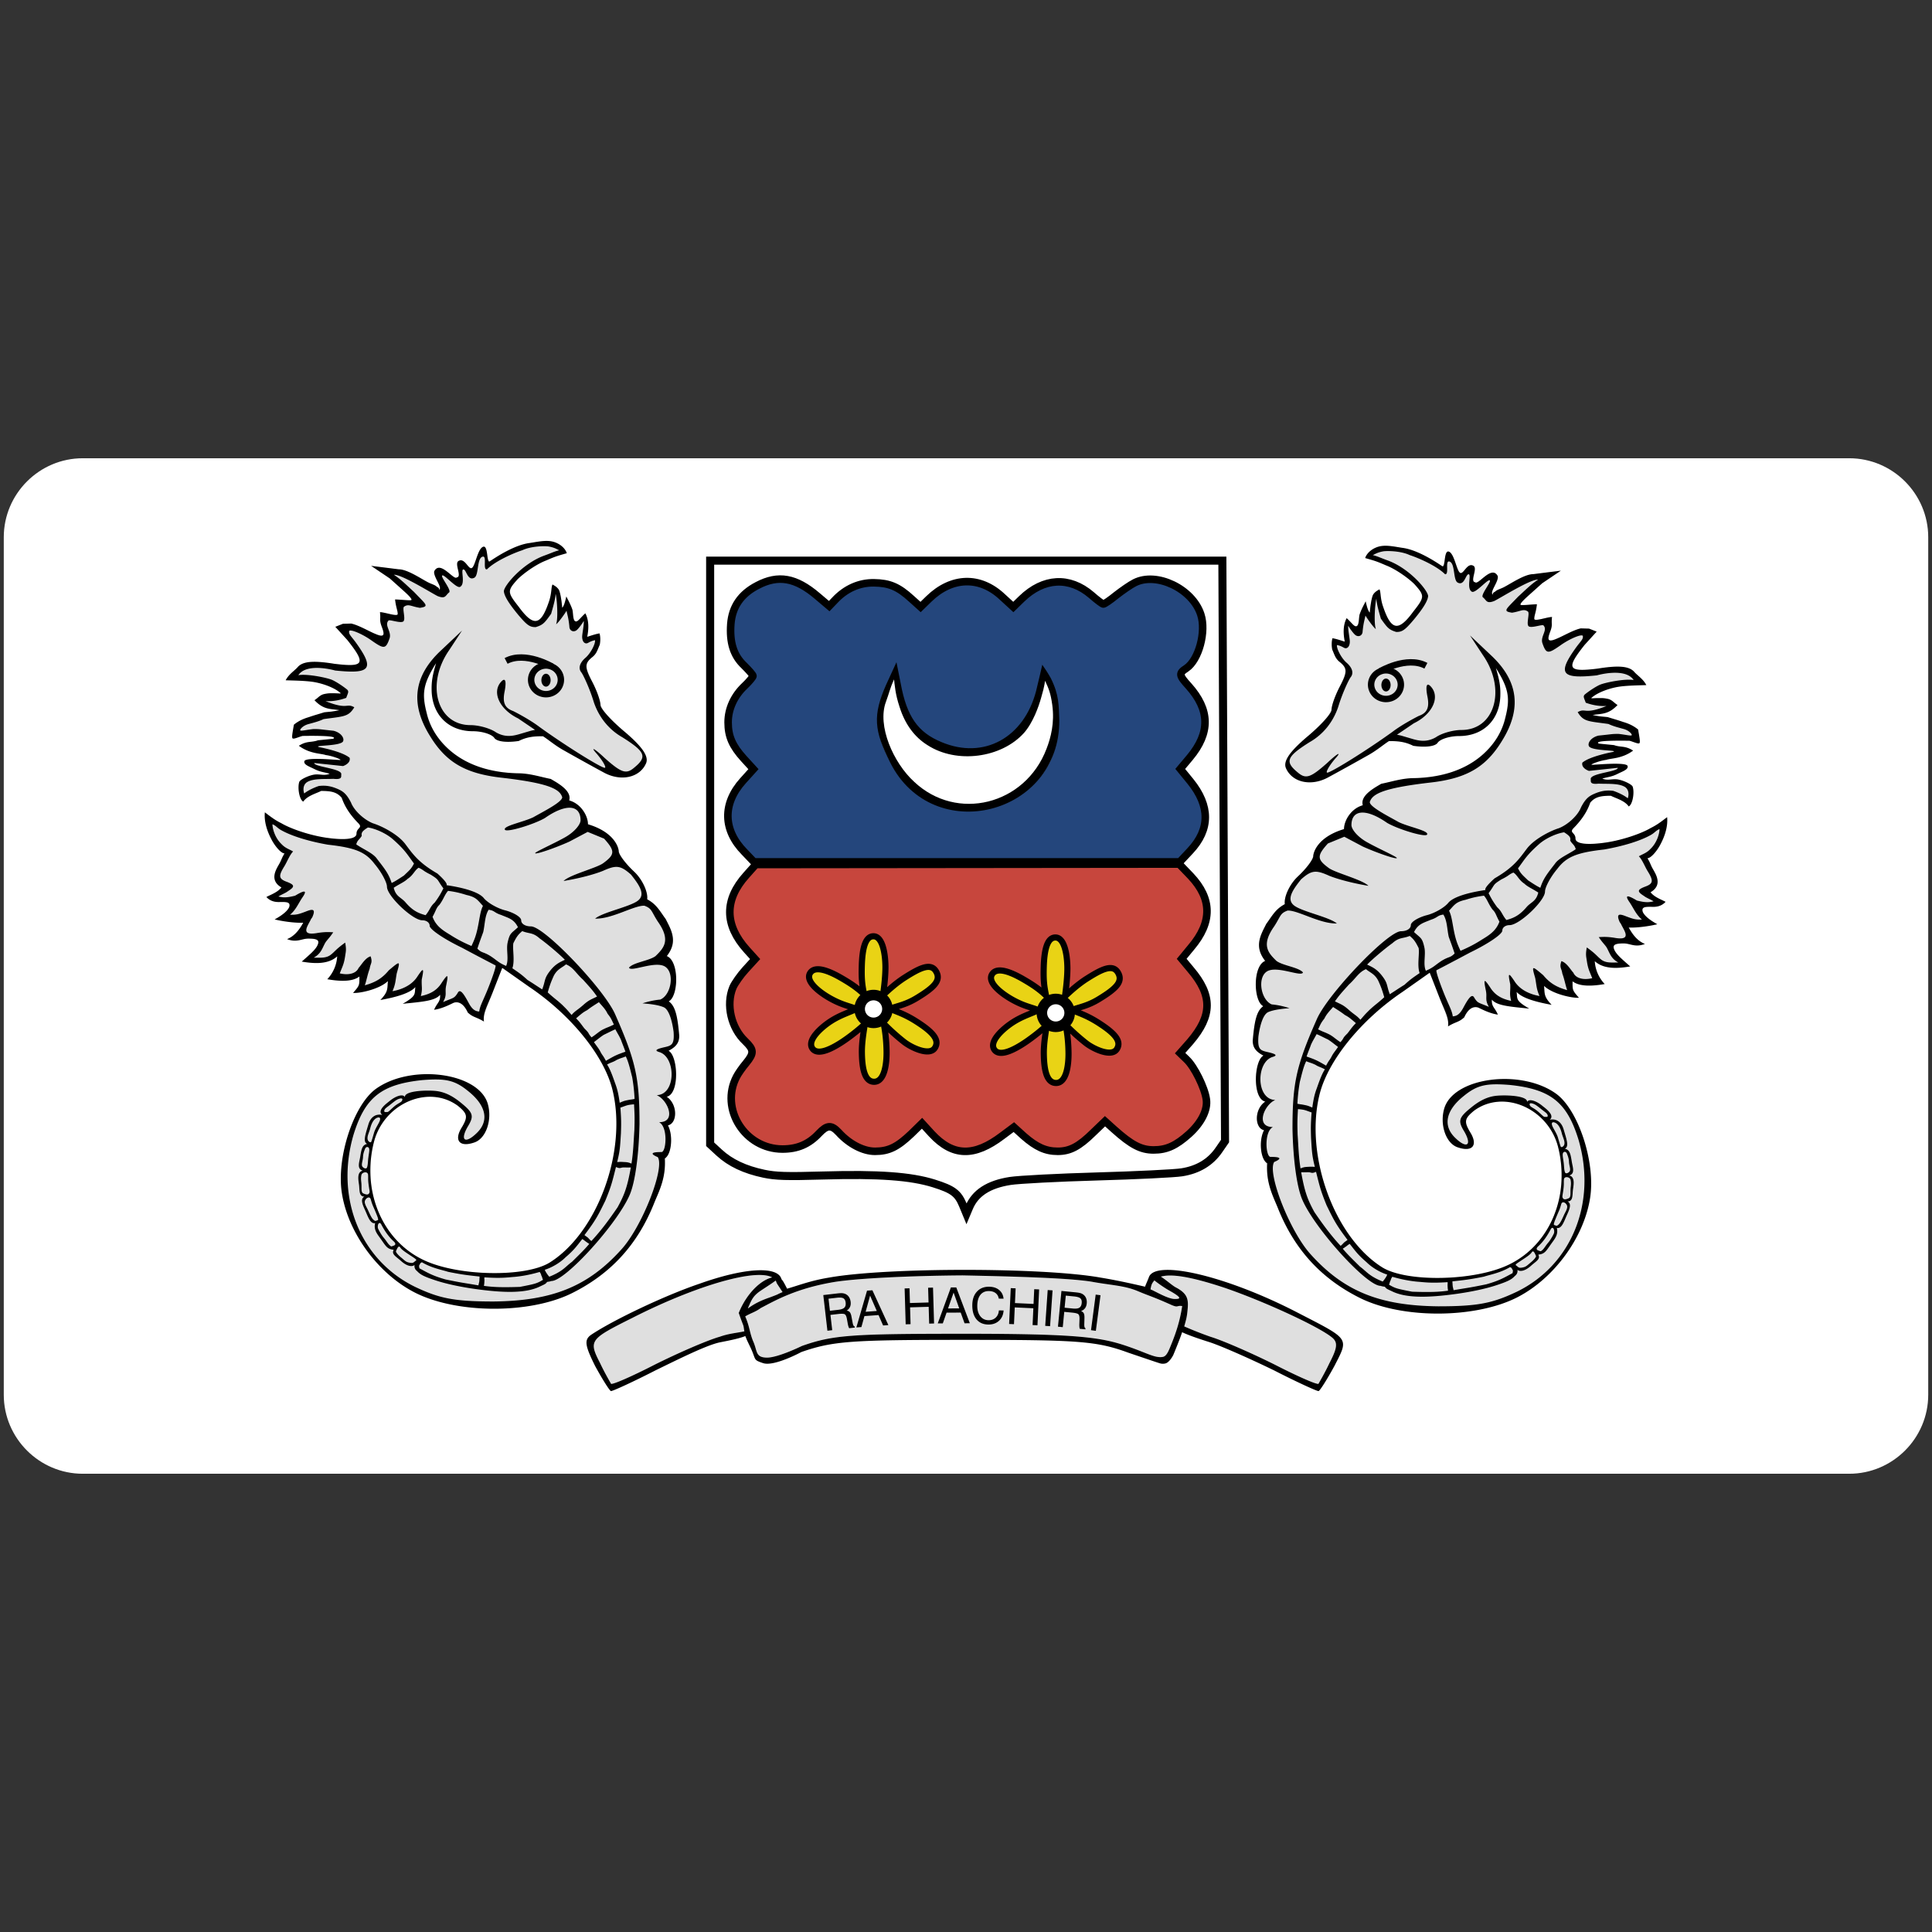
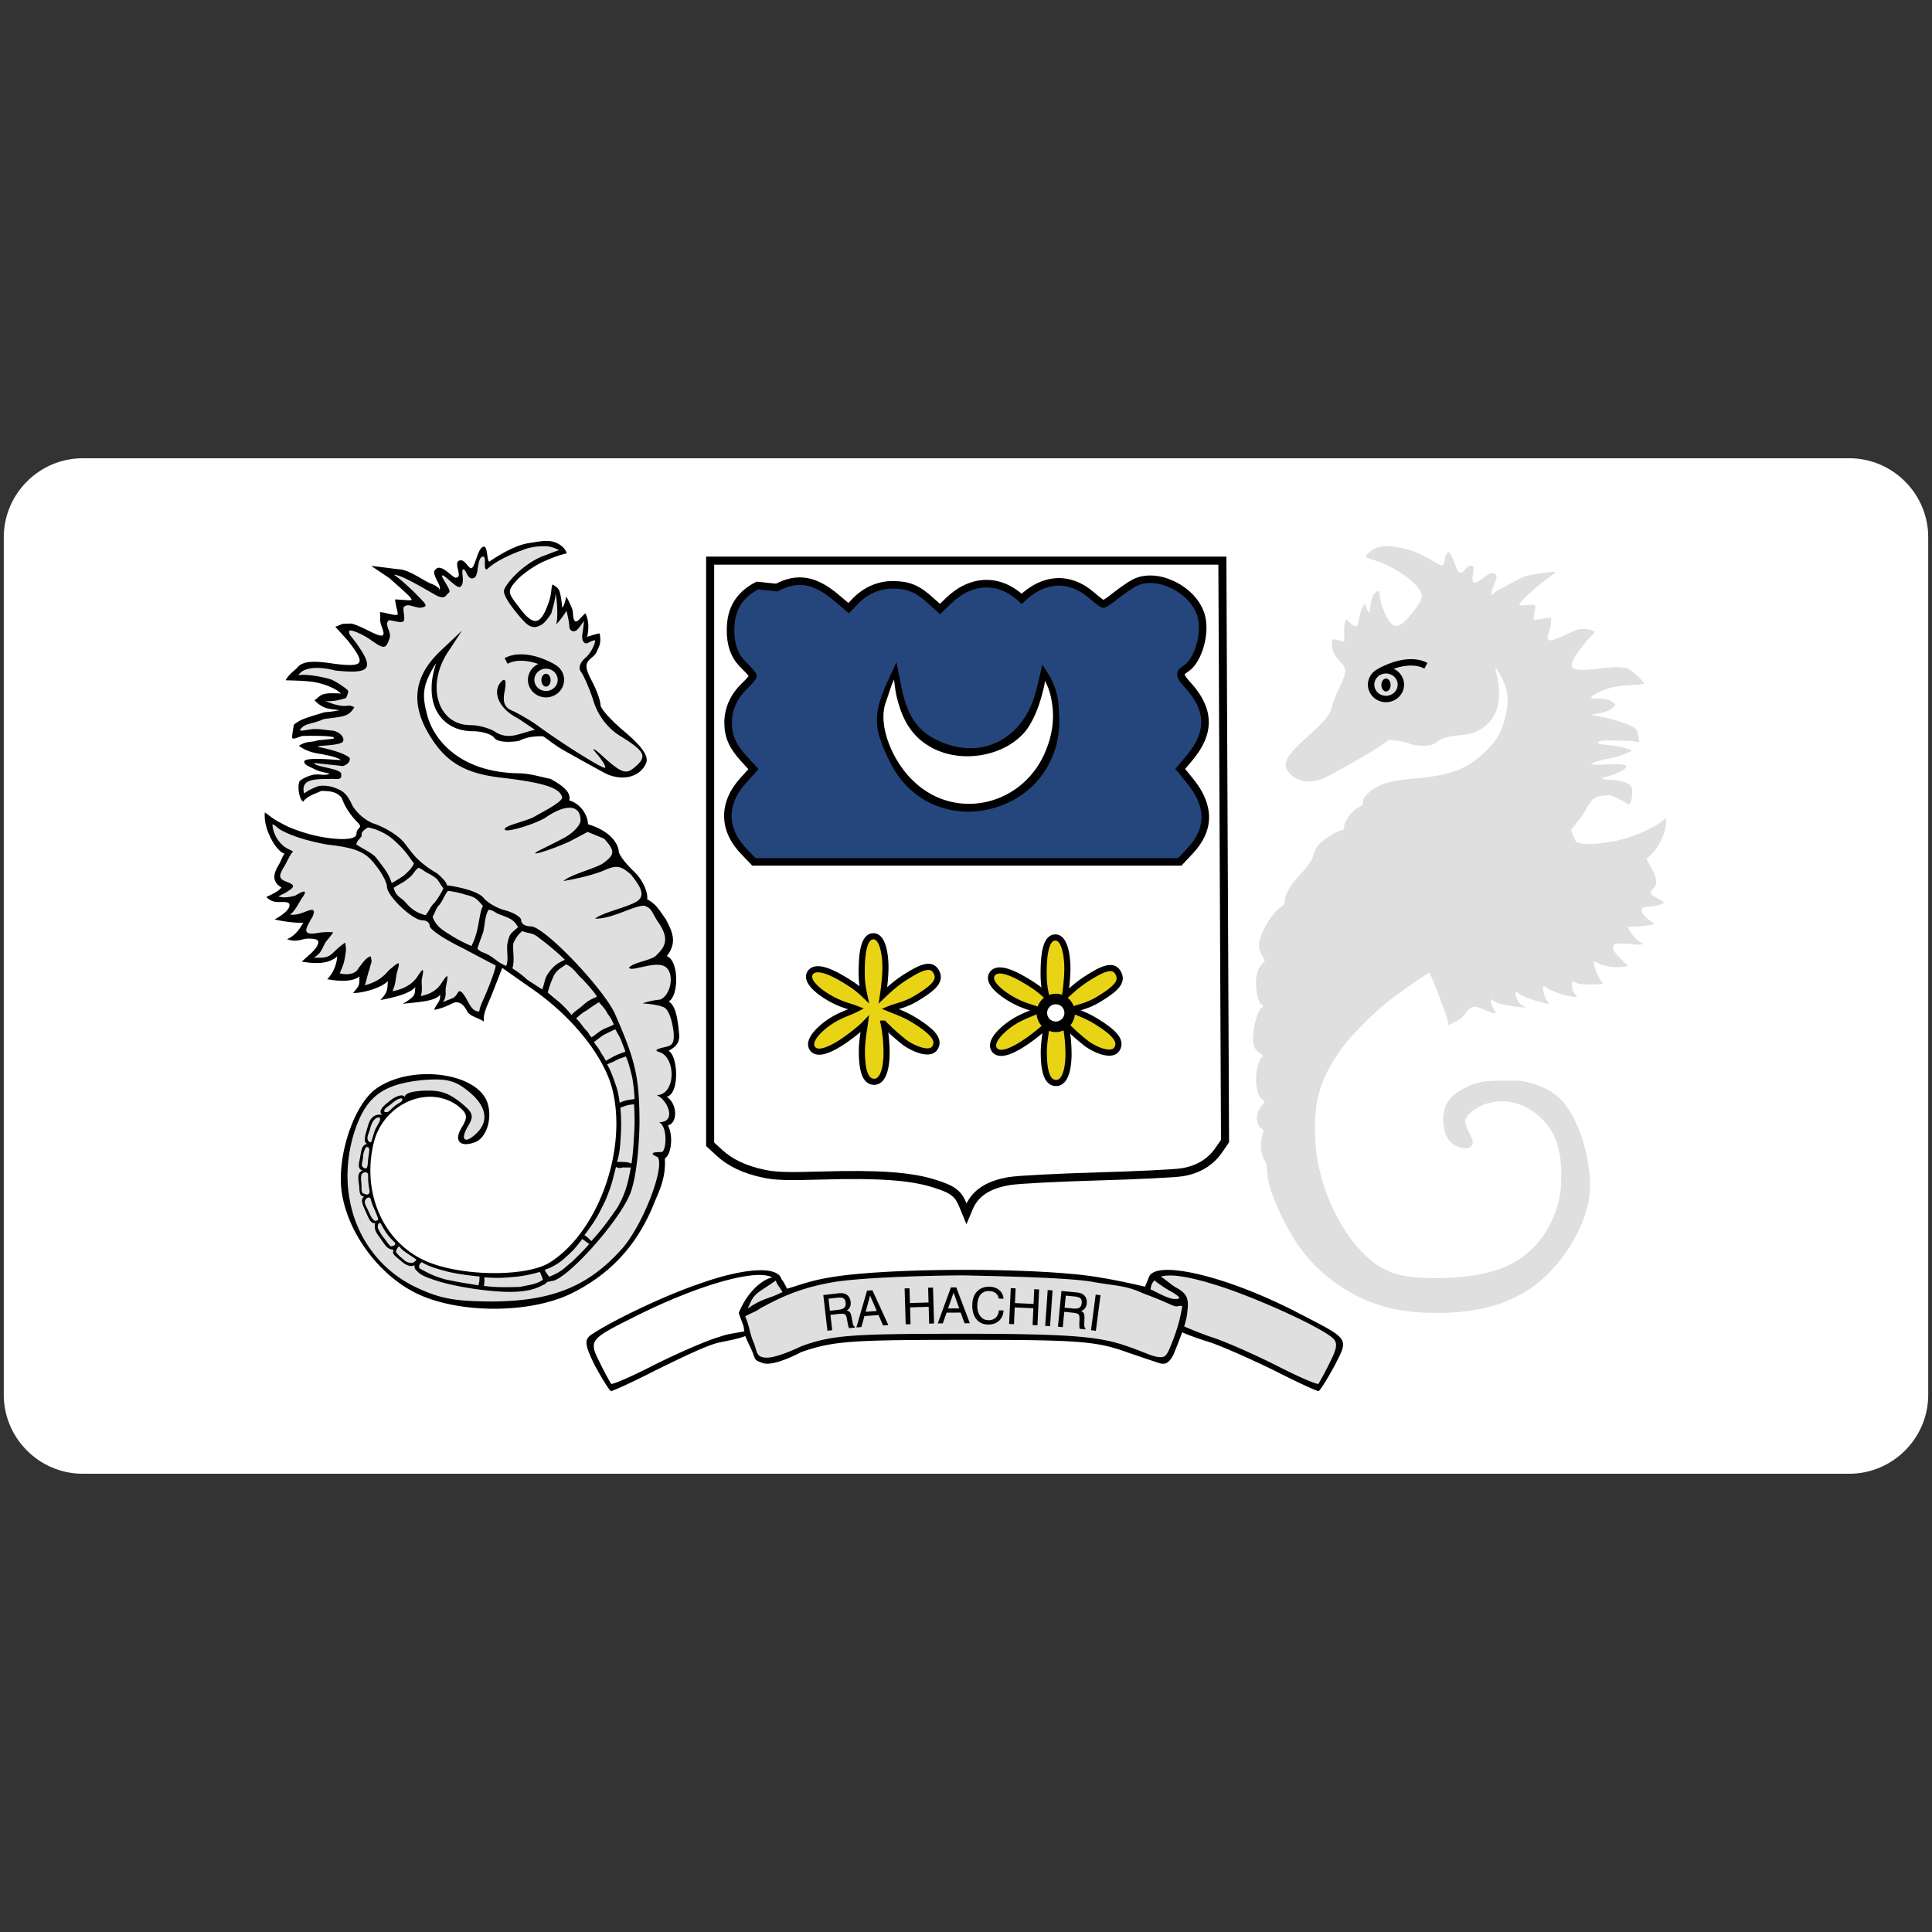
<svg xmlns="http://www.w3.org/2000/svg" width="512" height="512" viewBox="-3.034 -102.669 512 512">
  <rect x="-3.034" y="-102.669" width="512" height="512" fill="#333333" stroke="none" />
  <clipPath id="a">
    <path d="M507.966 266.96c0 11.511-9.418 20.93-20.93 20.93H18.896c-11.511 0-20.929-9.419-20.929-20.93V39.702c0-11.512 9.418-20.93 20.929-20.93h468.141c11.512 0 20.93 9.418 20.93 20.93V266.96z" />
  </clipPath>
  <path fill="#fff" d="M507.966 266.96c0 11.511-9.418 20.93-20.93 20.93H18.896c-11.511 0-20.929-9.419-20.929-20.93V39.702c0-11.512 9.418-20.93 20.929-20.93h468.141c11.512 0 20.93 9.418 20.93 20.93V266.96z" clip-path="url(#a)" />
  <path fill="#fff" stroke="#000" stroke-width="2.133" d="M252.168 216.741c-1.322-3.195-2.651-4.193-7.705-5.783-6.097-1.917-14.728-2.537-29.388-2.108-9.632.28-12.516.194-15.653-.466-5.074-1.069-8.917-2.883-11.858-5.593l-2.401-2.214V45.903h135.744l.353 76.91.354 76.912-1.638 2.378c-2.236 3.252-5.514 5.223-9.823 5.903-1.927.307-12.005.799-22.395 1.095-10.391.297-20.781.836-23.092 1.197-5.72.898-9.254 3.185-10.872 7.034l-.697 1.656z" clip-path="url(#a)" />
-   <path fill="#24467c" stroke="#000" stroke-width="2" d="M197.655 52.499c-4.375 2.278-6.653 5.634-7.012 10.189-.36 4.915.719 8.391 3.536 11.029 1.259 1.258 2.337 2.457 2.337 2.757 0 .24-.959 1.438-2.157 2.577-2.817 2.638-4.436 6.113-4.436 9.71 0 3.716 1.138 6.293 4.195 9.65l2.518 2.757-2.757 3.057c-5.514 6.113-5.334 13.126.419 18.94l2.458 2.577h112.86l2.758-2.937c5.334-5.694 5.334-11.868.059-18.4l-2.696-3.297 2.518-2.997c5.514-6.593 5.394-12.646-.3-19-2.578-2.817-2.638-3.356-.6-4.675 3.297-2.217 5.335-9.709 3.836-14.265-2.218-6.833-11.747-11.388-17.562-8.392-1.079.54-3.236 2.038-4.854 3.297-1.619 1.318-3.116 2.337-3.417 2.337-.239 0-1.678-1.079-3.177-2.397-5.813-4.975-12.646-4.615-18.461 1.019l-2.217 2.158-2.937-2.697c-5.935-5.574-13.366-5.334-19.42.539l-2.218 2.158-2.398-2.158c-3.536-3.236-5.873-4.195-9.949-4.255-3.896-.06-7.552 1.559-10.429 4.675l-1.438 1.499-3.117-2.638c-5.752-4.916-10.367-5.755-15.942-2.817z" clip-path="url(#a)" />
-   <path fill="#c7463d" stroke="#000" stroke-width="2" d="M194.746 129.258c-5.875 6.533-5.814 13.186.12 19.779l2.218 2.457-2.518 2.757c-1.378 1.499-2.877 3.656-3.356 4.735-1.918 4.614-.479 10.788 3.296 14.325 2.278 2.217 2.338 3.116.18 5.754-.959 1.138-2.098 2.757-2.518 3.596-4.495 8.511 2.218 19.18 12.167 19.18 3.956 0 6.953-1.259 9.65-4.135 2.158-2.278 3.297-2.338 5.214-.301 2.817 3.116 6.534 5.036 9.65 5.036 3.657 0 5.934-1.14 9.65-4.676l2.817-2.758 2.577 2.817c5.574 5.994 11.208 6.174 18.701.48l3.056-2.278 2.638 2.397c3.297 2.877 5.754 4.017 8.99 4.017s5.635-1.26 9.41-4.976l3.117-2.997 2.397 2.158c4.614 4.135 7.133 5.454 10.489 5.454 3.475 0 5.934-1.14 9.41-4.256 3.235-2.937 4.975-6.354 4.555-9.17-.419-3.058-3.177-8.631-5.215-10.55l-1.737-1.678 2.697-3.057c5.874-6.893 5.934-12.228.119-19.06l-2.397-2.877 2.518-3.057c5.635-6.653 5.574-12.827-.12-18.88l-3.056-3.177-56.102.06-56.101.06z" clip-path="url(#a)" />
+   <path fill="#24467c" stroke="#000" stroke-width="2" d="M197.655 52.499c-4.375 2.278-6.653 5.634-7.012 10.189-.36 4.915.719 8.391 3.536 11.029 1.259 1.258 2.337 2.457 2.337 2.757 0 .24-.959 1.438-2.157 2.577-2.817 2.638-4.436 6.113-4.436 9.71 0 3.716 1.138 6.293 4.195 9.65l2.518 2.757-2.757 3.057c-5.514 6.113-5.334 13.126.419 18.94l2.458 2.577h112.86l2.758-2.937c5.334-5.694 5.334-11.868.059-18.4l-2.696-3.297 2.518-2.997c5.514-6.593 5.394-12.646-.3-19-2.578-2.817-2.638-3.356-.6-4.675 3.297-2.217 5.335-9.709 3.836-14.265-2.218-6.833-11.747-11.388-17.562-8.392-1.079.54-3.236 2.038-4.854 3.297-1.619 1.318-3.116 2.337-3.417 2.337-.239 0-1.678-1.079-3.177-2.397-5.813-4.975-12.646-4.615-18.461 1.019c-5.935-5.574-13.366-5.334-19.42.539l-2.218 2.158-2.398-2.158c-3.536-3.236-5.873-4.195-9.949-4.255-3.896-.06-7.552 1.559-10.429 4.675l-1.438 1.499-3.117-2.638c-5.752-4.916-10.367-5.755-15.942-2.817z" clip-path="url(#a)" />
  <path fill="#fff" d="M233.195 78.252c-4.255 8.803-4.435 12.753-.899 19.807 2.756 5.417 5.992 8.86 10.427 11.06 11.566 5.813 26.367 1.524 32.18-9.311 3.596-6.659 3.176-17.775-.779-22.628l-1.079-1.298-1.018 3.837c-1.439 5.474-2.878 8.239-5.753 11.173-5.395 5.474-12.824 6.715-20.495 3.33-5.933-2.652-8.33-6.32-10.547-16.534l-.539-2.54z" clip-path="url(#a)" />
  <path d="M231.789 78.812c-3.556 8.082-3.232 12.122 1.131 20.688 11.314 22.305 44.934 13.9 44.771-11.313-.161-4.041-.036-6.672-2.263-11.153-1.051-1.859-1.5-2.41-2.25-3.535-.296 1.218-.74 3.373-1.629 6.929-3.233 12.446-13.9 18.265-25.053 13.577-6.304-2.586-9.213-6.789-10.83-15.517l-1.131-5.657zm10.991 16.002c7.758 5.011 19.558 3.394 25.537-3.232 2.426-2.748 3.913-7.035 4.526-9.213.604-2.15.722-2.472 1.088-4.62.938 2.082 1.453 3.176 1.896 6.395.654 4.755-.397 8.73-1.528 11.64-5.657 14.871-23.76 19.396-35.074 8.728-5.496-5.011-9.86-14.857-7.473-21.209.846-2.253 1.04-3.538 2.146-5.916.2 1.625.316 3.851 1.447 7.245 1.454 4.687 4.04 8.081 7.435 10.182" clip-path="url(#a)" />
  <path fill="#fff" d="M98.886 193.324c-.417.722-1.019 1.155-1.344.969-.325-.188-.25-.927.167-1.649s1.019-1.155 1.344-.968c.321.186.253.909-.154 1.627m-4.303 15.693c0 1.001-.304 1.812-.68 1.812-.375 0-.679-.812-.679-1.812 0-1.002.304-1.812.679-1.812.372 0 .674.792.68 1.783m1.048 6.935c.152.863-.024 1.615-.394 1.68s-.793-.581-.945-1.444c-.152-.862.024-1.614.394-1.681.365-.064.783.567.94 1.419m9.233 14.19c.937.541 1.559 1.218 1.39 1.51s-1.065.092-2.001-.448c-.936-.541-1.558-1.217-1.389-1.511.167-.288 1.045-.096 1.973.434m-4.885-5.575c.456.79.589 1.568.296 1.736-.293.169-.9-.335-1.356-1.124-.456-.791-.588-1.568-.295-1.736.289-.168.886.323 1.342 1.101m-4.589-22.766c-.335.92-.812 1.592-1.067 1.5-.254-.094-.188-.914.147-1.836.335-.92.812-1.591 1.067-1.499.251.092.19.896-.137 1.807m-12.857 1.597c0 .083-.135.151-.302.151s-.302-.067-.302-.151.135-.151.302-.151c.165 0 .299.066.302.148" clip-path="url(#a)" />
  <path fill="#dfdfdf" d="M139.507 40.934c-3.729.525-6.538 1.549-10.292 3.807-1.208.735-2.337 1.26-2.547 1.181s-.447-.709-.552-1.47c-.105-.709-.341-1.523-.525-1.76-.525-.735-1.024-.131-1.996 2.338-.446 1.181-.945 2.31-1.077 2.468-.473.577-1.103.367-1.864-.578-.761-.972-1.917-1.26-2.179-.551-.079.209-.026 1.05.131 1.89.473 2.468-.289 2.835-2.441 1.182-1.864-1.444-2.573-1.733-3.283-1.366-.735.394-.708.945.237 3.125.813 1.89.867 3.256.079 2.153-.21-.289-1.182-.945-2.179-1.418a87 87 0 0 1-3.466-1.837c-.918-.5-2.179-1.103-2.809-1.339-1.156-.394-7.404-1.313-7.93-1.129-.157.053.709.762 1.891 1.602 2.6 1.785 7.588 6.354 7.588 6.931 0 .342-.289.394-2.101.237-2.39-.21-2.337-.289-1.812 2.206.184.866.21 1.444.053 1.602-.158.157-.971.105-2.206-.158-1.077-.21-2.022-.394-2.127-.394-.394 0-.21 2.074.341 3.833.525 1.654.525 1.812.105 2.1-.525.394-1.129.21-5.121-1.627-2.363-1.103-2.967-1.287-4.253-1.234-.814.026-1.785.21-2.179.42l-.735.368 1.706 1.838c2.022 2.206 4.07 5.146 4.385 6.328.578 1.969-1.366 2.311-7.903 1.47-3.571-.473-5.987-.394-7.168.236-.919.473-4.07 3.414-4.07 3.807 0 .131 1.522.315 3.387.394 3.912.157 6.748.84 9.084 2.126 2.206 1.208 2.153 1.471-.236 1.471-1.996 0-3.15.315-4.201 1.155-.499.394-.499.42 0 .972.761.84 2.232 1.497 4.043 1.785.919.157 1.707.315 1.759.394.052.053-.762.237-1.812.394-2.731.446-6.564 1.575-8.428 2.521-1.681.84-1.759.945-2.101 3.387l-.157.998.84-.184c1.312-.289 8.087-.446 9.189-.21 1.681.368 1.208.735-1.392 1.05-3.256.394-5.094.761-5.96 1.208l-.683.367 1.418.683c.788.394 2.6.945 4.043 1.234 6.144 1.26 6.905 1.969 1.759 1.707-4.227-.21-5.907-.052-5.776.604.132.735 2.731 1.995 5.436 2.678 1.654.42 1.024.735-1.681.84-2.441.079-4.28.709-5.041 1.733-.604.762-.236 4.227.473 4.674.157.079.472-.026.708-.237.237-.236 1.313-.813 2.39-1.338 2.022-.972 2.048-.972 4.936-.525 1.234.183 2.311 1.208 3.229 3.098.447.893 1.366 2.311 2.048 3.15.683.84 1.471 1.812 1.733 2.153.499.604.499.63-.053 1.732-.288.63-.604 1.339-.682 1.576-.473 1.628-8.508 1.076-14.835-1.024-2.52-.84-6.249-2.678-7.929-3.912l-1.287-.945v1.024c0 2.521 1.969 6.801 3.938 8.56l1.26 1.129-1.287 2.468c-1.602 3.072-1.707 4.253-.472 5.488.446.473.761.998.656 1.208-.079.21-.762.735-1.523 1.155-2.363 1.339-2.258 1.208-1.287 1.707.473.263 1.759.525 2.81.604 1.155.105 2.074.289 2.231.499.656.788-.709 2.521-3.072 3.938-.394.237-.105.342 1.602.604 1.155.158 2.835.315 3.729.342l1.627.052-.551.998c-.656 1.182-1.89 2.468-2.915 3.098l-.735.473.814.105c.446.079 1.366.026 2.048-.079 1.969-.315 4.359-.263 4.884.105.814.604.131 1.969-1.917 3.938l-1.786 1.733 1.156.184c2.179.315 4.936-.026 6.406-.788.761-.368 1.417-.656 1.47-.604.368.394-1.05 4.202-1.969 5.251-.21.236-.315.525-.21.656.105.105 1.523.184 3.125.184 2.284 0 3.151-.105 3.833-.473.5-.235.945-.445.999-.445.026 0 .078.551.078 1.233 0 .893-.183 1.444-.683 2.101l-.656.867h.735c1.707-.027 5.75-1.34 7.194-2.391.945-.656 1.024-.63 1.024.342-.026 1.103-.604 2.704-1.208 3.387-.551.63-.42.63 2.153-.025 2.311-.578 4.358-1.392 5.409-2.128.972-.708 1.076-.63.866.473-.236 1.314-.735 2.075-1.733 2.6-.446.211-.761.474-.683.525.21.236 5.75-.63 7.011-1.077.63-.209 1.365-.604 1.628-.84.446-.394.472-.394.472.236 0 .368-.289 1.209-.657 1.892s-.656 1.286-.656 1.364c0 .21 1.444-.235 3.125-.972.919-.42 1.996-.761 2.39-.761.893 0 1.943.813 2.756 2.101.447.709 1.129 1.233 2.442 1.891l1.838.918.105-1.076c.131-.972 4.463-12.366 4.883-12.813.184-.183 5.461 3.44 10.556 7.221 3.072 2.285 10.135 9.295 12.209 12.131 5.698 7.772 7.562 13.128 7.588 21.794 0 4.777-.315 7.325-1.417 11.919-2.416 9.82-8.035 19.167-14.415 23.894-4.201 3.125-9.164 4.175-18.406 3.886-11.186-.341-18.169-2.677-23.342-7.745-3.834-3.781-6.354-8.717-7.405-14.493-.157-.945-.289-3.256-.289-5.12 0-6.407 1.444-10.844 4.595-14.231 2.73-2.915 5.645-4.516 9.373-5.094 3.545-.552 7.588.63 10.083 2.915 1.733 1.602 1.812 2.362.446 5.093-1.207 2.442-1.312 3.072-.551 3.834.709.709 2.179.683 3.86-.132 2.442-1.129 3.65-3.886 3.439-7.719-.21-3.439-1.812-5.672-5.435-7.509-3.519-1.76-5.304-2.102-10.792-2.075-4.542 0-5.015.053-7.221.735-4.411 1.34-7.089 3.125-9.163 6.013-4.727 6.669-7.326 18.117-5.803 25.521 1.181 5.646 4.332 11.764 8.717 16.805 7.405 8.56 17.225 12.473 31.324 12.473 10.45 0 17.855-1.996 25.207-6.773 8.192-5.305 13.496-12.184 17.986-23.291 1.208-3.045 1.68-4.937 1.89-7.562.079-1.286.289-2.337.525-2.599 1.05-1.209 1.417-4.648.761-6.88l-.394-1.261.814-.709c1.444-1.286 1.287-4.07-.341-5.934l-.762-.867.867-.865c1.128-1.156 1.627-3.335 1.417-6.224-.131-1.995-1.024-4.778-1.522-4.778-.525 0-.184-.709.577-1.155 1.182-.709 1.812-1.891 1.812-3.466 0-3.178-1.313-8.061-2.284-8.429-.394-.157-.473-.866-.105-.866.604 0 1.417-2.468 1.549-4.7.157-2.81-.394-4.962-1.549-6.118l-.762-.788.813-1.68c.709-1.444.814-1.864.683-3.072-.289-2.784-3.361-7.93-5.671-9.453-.84-.551-1.076-.867-1.076-1.47 0-1.759-1.444-4.359-3.86-6.958-2.521-2.678-3.335-3.886-3.86-5.776-.367-1.208-.761-1.838-1.864-2.94-1.287-1.287-4.018-2.915-5.645-3.335-.342-.079-.525-.341-.525-.761-.027-1.68-2.101-4.49-3.939-5.33-.918-.42-1.05-.578-1.05-1.339 0-1.077-.893-2.153-2.993-3.597-1.996-1.339-5.146-2.153-10.003-2.573-10.214-.84-14.756-2.547-19.561-7.326-2.915-2.888-4.044-4.831-5.094-8.665-.866-3.177-.919-6.144-.131-8.455.551-1.628 2.311-4.936 2.626-4.936.105 0-.053.866-.341 1.891-.683 2.494-.762 6.59-.131 8.585.866 2.783 2.573 4.858 4.962 6.092 1.628.84 2.416 1.024 5.199 1.287 2.888.262 4.832.84 5.776 1.707 1.418 1.313 4.595 1.471 7.641.42.788-.289 2.257-.604 3.282-.682l1.891-.184 2.441 1.707c2.521 1.733 13.417 7.877 15.334 8.638 3.492 1.392 7.431.42 9.084-2.231 1.339-2.127.132-4.122-5.566-9.269-4.621-4.148-5.724-5.566-6.328-7.982-.262-1.024-1.103-3.256-1.917-4.936-1.917-4.123-1.943-4.832-.131-6.722.708-.761 1.497-1.812 1.707-2.363.42-.972.604-3.177.315-3.493-.158-.131-1.917.237-2.836.578-.289.105-.341-.289-.263-2.1.053-1.418-.052-2.547-.236-3.046l-.342-.788-.945.919c-.971.945-1.68 1.182-1.995.683-.079-.132-.263-.893-.394-1.681-.262-1.654-1.312-4.228-1.576-3.913-.105.105-.341.657-.525 1.182-.157.551-.394.998-.525.998-.104 0-.289-.63-.394-1.392-.289-2.258-.604-3.203-1.312-3.86-.578-.551-.735-.578-.919-.262-.131.21-.262.683-.262 1.05 0 1.156-.735 3.492-1.707 5.461-1.891 3.781-3.676 3.413-7.352-1.444-2.1-2.784-2.416-3.65-1.838-4.91 1.392-2.941 7.22-6.905 12.708-8.612 1.023-.315 1.864-.656 1.864-.761 0-.499-1.313-1.68-2.468-2.231-1.305-.61-2.828-.741-5.007-.452" clip-path="url(#a)" />
  <path d="M85.263 93.116c1.667-.926-6.422-.781-8.132-.763-1.158.349-2.222.854-2.578.689s-.07-1.458.292-3.656c1.273-1.045 2.591-1.605 3.995-2.014 1.338-.475 2.519-.786 4.045-1.273 1.464-.175 1.938-.108 4.021-.562-2.443-.389-4.178-.091-6.607-2.649.981-.59 1.368-1.338 2.549-1.621 1.18-.253 1.595-.213 2.565-.213 1.859 0 2.402.34 1.158-.557s-3.619-1.915-6.286-2.4c-2.344-.404-5.9-.416-7.614-.485.787-1.555 2.25-2.464 3.139-3.434 1.455-1.778 4.798-1.738 9.808-.93 7.92.97 8.405 0 3.395-6.304l-3.185-3.505 2.02-.802 2.206-.06c2.102.485 4.777 2.104 6.394 2.751 2.586 1.131 2.445.066 1.637-2.035-.646-1.778-.178-1.769-.429-3.736 1.293 0 4.703 1.293 4.703.485 0-.97-.447-1.619-.698-3.85 1.131 0 3.668.304 4.226.184s-.777-1.406-2.136-2.625l-3.499-3.136-4.942-3.332 7.333.918c2.263 0 5.843 2.458 7.742 3.448.95.495 1.851.648 2.421 1.247 1.306.485-.264 1.779.683.587.482-.867-1.752-3.43-1.449-4.77 1.603-3.055 5.193 2.539 5.975 1.635 1.495-.162-.732-3.643.454-4.349 1.692-1.007 2.656 2.452 3.567 1.84s1.5-5.046 2.94-5.603c1.439-.558.854 4.525 1.823 3.838 2.101-1.455 6.649-4.309 10.39-4.827 1.87-.259 4.049-.797 5.894-.464 1.845.332 3.585 1.6 4.087 3.15-2.484.725-2.877.791-5.463 1.923-2.586.97-5.98 3.394-7.597 5.01-2.748 3.071-2.748 3.395.323 7.273 3.879 5.334 5.818 5.011 7.919-1.131.889-2.425.612-3.964 1.034-4.79.244.177 1.128.543 1.661 1.376.466.728.881 3.946.877 4.786.389-.236.752-1.293 1.116-2.988.972 1.873 1.25 2.489 1.574 3.378s.043 3.249 1.012 3.249c.566 0 1.253-1.092 2.458-2.157 1.04 1.953.892 4.394.476 6.244.814-.266 2.484-.834 3.295-.911.253.974.237 2.145.04 3.031-.59 1.267-.773 2.359-2.066 3.329-1.94 1.616-1.94 2.586 0 6.304 1.293 2.424 2.263 5.172 2.263 6.304 0 .97 2.909 4.202 6.626 7.273 4.525 3.879 6.142 6.304 5.496 8.082-1.616 3.878-6.627 5.01-11.152 2.586a723 723 0 0 1-10.506-5.819c-2.505-1.374-4.155-2.872-5.683-3.833-2.456-.033-4.327.193-6.44 1.247-3.232.484-5.819.161-6.466-.809-.646-.97-3.232-1.777-5.656-1.777-6.466 0-10.698-4.276-10.951-10.537-.098-2.721.27-4.439 1.173-7.502-3.568 5.635-3.778 8.233-2.497 13.205 1.544 6.939 8.719 15.825 24.559 15.986 2.99.081 5.495.93 8.323 1.496 1.808 1.071 5.664 3.12 4.881 5.69 2.933.782 4.945 3.822 4.988 6.317 7.201 2.154 8.154 6.378 8.154 7.186s1.777 3.232 4.041 5.334c2.262 2.102 3.762 5.498 3.484 7.372 2.504 1.293 3.403 3.182 4.926 5.235 1.292 2.622 3.442 5.885.27 9.807 3.321 1.232 3.175 10.636.524 11.998 1.951 1.342 2.37 4.614 2.786 9.068.018 1.498-.466 2.839-2.846 4.025.634.319 1.139 1.197 1.483 2.346.345 1.147.531 2.566.53 3.966s-.192 2.781-.599 3.855-1.031 1.843-1.901 2.016c2.966 1.937 2.894 7.06.337 7.587 1.433 2.616.982 7.756-.844 8.765.4 5.277-1.69 9.02-2.796 11.808-2.213 5.575-5.127 10.304-8.782 14.273-3.654 3.971-8.048 7.183-13.221 9.729-11.314 5.494-30.548 5.334-41.539-.324-9.698-5.01-17.618-15.839-19.234-26.345-1.455-9.375 3.071-23.113 8.89-27.478 9.213-6.789 27.154-4.525 29.74 3.718 1.293 4.202-.323 9.212-3.394 10.344-4.041 1.455-5.658-.484-3.395-4.04 1.616-2.748 1.455-3.556-1.131-5.657-7.758-5.657-19.396-.646-22.144 9.374-3.395 12.932 1.939 26.022 12.769 31.357 9.052 4.524 27.316 4.849 33.781.808 12.607-7.92 20.527-29.417 16.647-45.579-2.101-8.891-10.829-19.881-22.143-27.479l-7.112-5.01-2.586 6.627c-1.374 3.475-2.586 5.404-2.259 7.6-2.1-1.28-2.858-1.05-4.307-2.414-.646-1.455-1.839-3.085-3.617-2.601-.404.122-2.854 1.564-5.293 1.896.84-1.963 1.691-2.02 1.592-3.978-1.308 1.668-5.055 1.875-9.913 2.39 3.801-2.177 3.08-2.603 3.362-4.431-1.455 1.646-5.085 2.671-9.284 3.427 2.164-2.263 1.794-2.958 2.006-5.018-2.129 2.096-7.315 3.266-9.238 3.143 1.684-1.961 1.712-1.934 1.679-4.358-1.891 1.484-5.385 1.274-8.509.722a9.65 9.65 0 0 0 2.625-6.065c-2.533 2.355-6.682 1.848-9.393 1.398 2.123-1.883 3.41-2.944 4.069-4.125.769-1.485.25-1.97-2.335-1.97-1.778 0-3.008 1.14-5.632.135 3.805-1.504 4.839-6.366 5.692-6.464 3.404-.391-4.735 6.195 2.551 4.808 1.82-.261 2.648-.229 3.998-.153-.946 1.39-1.107 1.447-1.922 2.482-.915 1.348-1.097 3.105-3.261 4.242 1.837.01 3.339.178 4.555-.788 1.216-.965 1.229-1.358 3.793-3.205.35 1.934.177 2.321-.012 3.602-.328 2.218-.756 2.801-1.423 4.555 2.784.646 4.496-.232 4.982-1.434.727-.76 1.766-2.694 3.193-3.085.579 1.742-.038 1.81-.25 3.286-.607 1.659-.758 2.841-1.277 4.397 2.825-.804 4.561-1.822 6.349-3.975 3.071-2.585 3.071-2.585 2.101.809-.399 2.264-.303 2.769-1.125 4.722 2.721-.475 5.246-1.731 6.62-3.913 1.617-2.425 1.778-2.263 1.132.808-.091 2.066.268 2.4-.241 4.398 2.47-.521 4.282-1.488 5.575-3.59 1.617-2.425 1.778-2.263 1.132.808-.404 1.94.337 2.34-.808 4.363 2.791-1.19 2.909-.888 3.878-2.423.646-1.294 1.712.434 3.005 2.858 1.05 1.857 1.904 2 2.687 2.09.192-1.418.773-2.363 2.066-5.434 1.455-3.556 2.424-6.465 2.263-6.789a713 713 0 0 1-8.89-4.687c-4.688-2.263-8.566-4.849-8.566-5.819 0-.808-.809-1.454-1.94-1.454-2.586 0-9.374-6.465-9.374-8.89 0-1.131-1.455-3.879-3.233-5.98-2.424-3.232-5.172-4.364-12.446-5.172-5.142-.909-9.456-2.263-12.122-3.717-1.334-.698-1.517-1.289-2.541-1.686-.04.848.521 3.463 2.379 5.242 1.051 1.131 2.126 1.377 3.083 1.967-.899.916-1.547 2.639-2.274 3.852-1.616 2.586-1.616 3.394.646 4.202 2.101.809 2.101 1.293.323 2.424-.727.566-1.822.955-2.589 1.449 1.201.298 2.141.374 4.433-.212 2.91-1.761 3.132-1.241 1.875.542-1.031 1.555-1.728 3.292-3.226 4.499 1.715.092 2.498-.216 4.034-.781 1.617-.647 2.985-1.08 1.875 1.429-1.055 1.753-.473-.943-1.475 1.371-1.726.333-5.645-.078-8.51-.771 2.579-1.415 3.521-2.52 3.845-3.248.485-1.455-.906-1.367-2.199-1.367-.566 0-2.436.226-3.833-1.324 1.161-.632 2.925-1.204 3.988-2.537-3.313-1.911-1.388-4.806-.616-6.182.64-1.099.692-1.681 1.435-2.822-1.02-.074-2.509-2.006-3.236-3.299-1.536-2.747-2.202-5.358-1.979-7.604 2.19 1.689 3.04 2.235 4.404 2.913 2.315 1.384 7.286 3.126 11.677 3.791 4.391.664 8.204.578 8.204-1.039s1.757-1.482.486-2.774c-2.38-2.42-3.661-4.592-4.402-6.733-1.385-1.677-3.135-1.801-5.454-1.825-1.23.658-3.63 1.231-4.737 2.832-1.042-.499-1.578-3.708-1.051-5.236.227-.656 2.904-1.913 4.413-1.966s2.311.376 3.64-.187c-1.564-.451-2.419-.424-4.05-1.237-1.45-.723-2.854-1.152-2.665-2.072.235-1.139 8.253-.361 9.384-.322.929.041-1.752-1.072-3.729-1.322-1.297-.465-4.188-.283-7.112-2.454 2.158-1.386 3.294-.803 5.063-1.456m6.663.264c-.65 1.371-8.444.998-6.276 1.564 0 0 6.019 1.109 8.011 2.819.352 1.514-1.748 2.185-1.748 2.185l-7.634-.813c-.082 1.044 7.42 1.438 7.162 3.009-.084.509.416 1.468-2.081 1.183-2.273.104-5.063-.127-6.75.746-1.227.611-1.375 1.971-.989 3.135 1.11-.905 2.877-1.65 3.847-1.974 2.071-.268 3.569.157 4.968.756s2.372 1.24 3.589 3.634c.808 2.101 3.394 4.525 5.818 5.495 2.586.808 6.718 3.022 8.567 5.496 2.049 2.742 3.578 4.964 8.514 7.816 4.849 4.364.662 2.812 2.739 3.131 5.565.854 8.628 2.145 9.598 3.438 1.131 1.293 3.717 2.748 5.818 3.232 2.263.647 4.041 1.778 4.041 2.586 0 .969 1.131 1.616 2.586 1.616 3.556 0 19.396 16.647 22.305 23.274 5.496 12.446 6.465 16.971 6.465 29.094-.162 8.082-1.132 15.355-2.586 18.749-3.232 7.597-17.018 22.86-20.735 22.86-.657.185-.392.117-1.171.244-.357.533-.562.586-1.824 1.175-1.836.917-4.188 1.365-7.058 1.447s-6.255-.202-10.157-.749c-3.901-.548-7.727-1.356-10.577-2.302-2.851-.946-3.899-1.456-4.726-2.329-.247-.262-.903-.6-.793-1.736-.586.535-1.95.408-3.578-1.064-1.322-1.198-2.595-1.756-1.932-2.958-1.75-.184-2.047-.925-3.426-2.863-.906-1.273-1.937-2.4-1.495-4.202-1.205.239-1.802-1.446-2.492-3.043-.605-1.399-1.684-3.305-.342-3.995-1.543.037-1.253-1.848-1.441-3.162-.188-1.312-.574-3.349.981-3.706-1.594-.503-.912-2.149-.672-3.626.337-2.072.527-3.191 1.85-3.466-1.182-.528-.461-2.472.317-5.125.625-2.126 2.057-2.901 3.704-2.549-1.576-1.202 1.302-3.162 1.92-3.679 1.718-1.434 3.671-1.966 4.055-1.033-.166-1.746 5.927-1.899 8.258-1.637 2.332.264 4.379 1.313 6.562 3.092 3.394 2.748 3.556 3.556 1.778 6.466-2.101 3.717-.485 4.526 2.586 1.454 3.233-3.231 2.263-7.273-2.424-10.99-3.556-2.91-5.98-3.396-12.123-2.91-10.829 1.132-15.193 4.525-18.264 14.547-4.849 16.648 1.778 33.134 16.325 40.246 6.465 3.072 10.344 3.88 20.85 3.88 15.355-.162 24.891-3.88 33.781-13.739 5.496-5.979 11.637-21.604 9.698-24.514-3.155-1.341 0-1.348.97-1.348 1.293 0 1.778-6.696-.629-7.914 4.804.018 2.26-5.984-.632-7.167 2.59-.062 3.871-2.593 3.948-5.271.077-2.68-1.051-5.504-3.278-6.151-1.678-.488-.132-.935 1.443-1.293 1.879-.428 2.602-.709 2.37-4.057-.278-2.194-1.051-5.862-2.641-6.537-1.637-.696-4.186-.899-5.608-1.025 1.726-.557 3.372-.88 4.705-.991 2.909-1.212 3.89-7.096 1.274-8.744s-9.2 1.591-9.545.254c1.283-1.405 5.26-1.75 7.026-3.034 2.161-2.125 4.154-4.155.598-9.166-1.778-2.747-1.495-3.429-3.554-4.188-2.729-.111-8.581 3.562-13.058 3.42 2.051-1.707 9.025-3.076 11.25-4.69 2.226-1.614.537-4.121-1.75-6.988-2.748-2.424-3.879-2.586-7.435-.97-2.424.97-6.262 1.979-10.419 2.675 1.614-1.666 8.965-3.483 10.581-4.776 3.071-2.263 3.071-3.212.162-6.444l-4.353-1.79-4.86 2.577c-3.556 1.617-9.058 3.535-9.058 3.05 0-.323 5.018-2.565 7.604-4.02 2.748-1.455 4.422-3.556 4.422-4.687 0-4.041-3.729-4.578-9.443-.595-2.909 1.697-10.172 3.912-10.606 3.094-.538-1.013 4.87-2.005 7.546-3.308 2.657-1.516 7.646-4.001 7.646-5.294-.656-2.192-3.605-3.758-16.374-5.212-9.536-1.131-14.547-4.202-18.749-11.152-5.172-8.405-4.203-15.679 2.748-22.306l5.819-5.495-3.395 5.172c-6.303 9.052-3.232 19.881 5.657 19.881 2.102 0 5.172.808 6.789 1.939 2.263 1.293 4.233 1.014 6.132.455l3.089-.91 1.071-.231-4.474-3.031c-5.011-2.424-7.112-7.112-4.364-9.859.97-.97 1.293 0 .809 2.586-.647 3.071 0 4.525 2.262 5.333 1.617.809 4.849 2.586 6.95 4.203 6.95 5.011 16.325 10.829 17.295 10.829.485 0-.324-1.616-2.101-3.717-1.779-1.939-.809-1.616 2.101 1.131 4.364 3.879 5.657 4.364 7.758 2.586 3.556-2.909 3.071-4.202-3.071-8.082-3.717-2.101-6.304-5.495-7.597-9.375-.97-3.232-2.586-6.789-3.232-7.758-.97-1.131-.485-2.586.969-3.879 1.374-1.132 2.747-3.759 2.601-4.722-.638.12-1.123.299-1.793.681-.808.485-1.616-.162-1.616-1.616 0-.728.56-3.483.408-4.16-.381.701-1.54 2.301-2.024 2.543-.808.485-1.778 0-1.778-1.131-.242-2.344-.543-3.029-.744-4.132-.332.603-2.006 3.019-2.766 3.598.646-1.784.136-7.51-.141-8.042-.048 1.534-.913 4.261-1.173 5.247-1.716 2.42-2.133 2.948-4.065 3.534-1.637.061-2.426-.609-4.688-3.276-2.263-2.748-3.647-4.807-3.778-6.208 0-1.454 4.795-7.208 10.473-9.372 2.406-.874 2.732-1.122 4.208-1.515-.402-.091-.992-.652-2.746-.979-.919-.172-4.64-.159-7.042.981-2.148.688-7.112 2.809-9.375 5.072-1.227.207.166-3.922-1.267-3.326s-.866 4.896-2.075 5.541c-1.812.967-2.105-2.208-2.914-2.208-.808.081.651 3.767-.85 4.626-.982.562-4.385-3.614-4.789-2.967-.298.504 2.627 3.958 1.839 4.471-.974.768-.88 1.795-3.035.942-1.766-.891-9.565-5.787-11.575-5.647 1.865 1.223 3.313 2.709 5.335 4.556 3.232 3.394 4.146 3.817 1.56 4.211-2.402-.394-2.996-1.12-4.182-.318-.593.401.542 3.461-.261 3.951s-3.561-.587-3.868-.269c-1.232 1.273.959 2.979.232 4.837-.97 2.748-1.455 2.748-4.687.484-2.586-1.858-5.892-3.188-5.991-2.485-.13.924.657 1.354 2.111 3.455 4.687 6.626 3.395 7.92-5.819 6.95 0 0-7.502-2.188-9.75 1.241 2.22-.417 7.538.641 8.956 1.256.768.333 2.432 1.33 3.868 2.471.718.571.303 1.02-.132 2.282-1.681.606-3.513.976-5.497.865 5.999 2.415 5.462.418 7.637 1.632-1.562 2.577-2.806 2.386-8.149 3.134-1.323.632-2.602.932-4.057 1.336-1.495.403-2.42 1.563-2.051 1.695s1.835-.238 3.483-.401c1.932.025.932.009 5.262.454 2.024.497 2.93 1.983 2.538 2.793" clip-path="url(#a)" />
  <path fill="#fff" d="M81.163 202.21c0 .083-.135.151-.302.151s-.302-.067-.302-.151.135-.151.302-.151c.165 0 .299.066.302.148" clip-path="url(#a)" />
  <path d="M142.887 77.588c0 .945-.549 1.71-1.226 1.71s-1.226-.765-1.226-1.71c0-.944.549-1.71 1.226-1.71.66 0 1.201.729 1.225 1.649" clip-path="url(#a)" />
  <path fill="none" stroke="#000" stroke-width="1.7" d="M145.349 78.85c-.776 1.962-3.054 2.947-5.088 2.199s-3.055-2.946-2.28-4.909 3.054-2.947 5.088-2.199c2.032.748 3.053 2.941 2.282 4.902" clip-path="url(#a)" />
  <path fill="none" stroke="#000" stroke-width="1.7" d="M131.089 72.485c5.103-2.69 12.153 1.484 12.153 1.484" clip-path="url(#a)" />
  <path fill="#dfdfdf" d="M92.839 118.822c-.182-.867.213-1.298 1.617-2.198 1.732.215 4.741 1.448 6.648 3.136 3.249 2.877 3.742 3.95 5.573 6.412-.747 1.479-1.233 1.799-2.65 3.177-1.438.942-2.29 1.515-3.268 1.981-.78-2.419-1.729-3.615-3.883-6.394-1.008-1.538-3.987-2.708-5.497-3.846.327-1.203.924-1.297 1.46-2.268m12.153 11.411c1.488-.96 1.883-2.318 2.915-2.94 1.361.585 1.007.753 3.216 1.837 2.374 1.501 1.516 1.167 3.347 3.628-.748 1.479-1.14 2.17-2.278 3.734-1.253 1.128-1.27 1.978-2.433 3.373-2.171-.564-3.584-1.389-5.275-3.333-1.193-1.444-2.595-1.501-3.178-3.938 1.531-1.018 2.779-1.483 3.686-2.361m8.442 6.865c1.117-1.517 1.326-2.597 2.266-3.683 1.639.215 2.955.476 4.885 1.095 2.653.573 3 1.445 4.368 2.887-.747 1.479-.862 3.376-1.444 6.053-.418 1.87-.806 2.906-1.598 4.579-2.172-.935-3.77-1.76-5.646-2.962-1.936-1.166-3.801-2.336-4.662-4.773.976-1.76.923-2.319 1.831-3.196m11.596 7.236c.468-2.074.398-4.267 1.431-5.909 1.64.215 1.378.754 3.309 1.374 2.003.852 3.371 1.074 4.46 3.257-1.768 1.666-2.16 1.428-2.742 4.105-.418 1.87.4 4.483-.392 6.156-2.171-.935-2.378-1.481-4.255-2.684-1.935-1.166-2.131-.667-3.363-1.897.696-2.132 1.108-3.153 1.552-4.402m7.978 2.968c.931-1.888 1.327-2.318 2.359-3.219 1.917.771 2.77.29 4.607 1.93 1.725 1.223 5.319 4.228 6.687 5.67-1.304.644-2.521 1.089-4.042 3.084s-1.084 2.535-1.969 4.765c-1.615-1.027-2.378-1.573-3.884-2.498-1.564-1.444-2.224-1.873-4.013-3.104.698-2.038-.003-5.008.255-6.628m10.668 8.72c.931-1.888 2.254-2.226 3.287-3.126 1.917.771 2.677 2.424 4.514 4.063 2.282 2.521 2.629 2.93 3.718 4.464-1.674.829-2.149.904-3.67 2.251-1.572 1.392-2.012 1.42-3.082 2.629-1.151-1.305-.987-1.201-2.493-2.683-1.564-1.445-1.76-1.409-3.827-3.289.605-2.13.924-2.874 1.553-4.309m8.906 8.999c1.117-.867 2.161-1.483 3.101-2.105.897 1.051 1.749 1.867 2.288 3.044.891 1.13.959 1.353 1.678 2.887-1.675.829-1.5.626-2.743 1.229-1.208.588-1.733 1.236-3.175 2.168-1.151-1.307-.337-.832-1.843-2.313-.729-.889-1.11-1.594-2.25-2.731 1.625-1.392 1.851-1.58 2.944-2.179m4.407 6.54c1.349-.636 1.929-.973 3.054-1.456.758 1.422.961 1.636 1.5 2.812.334.991.588 1.491 1.167 3.118-1.257.459-1.64.58-2.464.951-.842.381-1.733.912-2.71 1.471-.92-1.723-.894-1.341-1.425-2.358-.498-.979-.833-1.27-1.74-2.593 1.345-1.02 1.756-1.392 2.618-1.945m3.345 6.691c1.348-.636 1.339-.48 2.464-.965.758 1.421 1.288 3.932 1.696 5.469a45 45 0 0 1 .642 5.809c-1.192.229-.7.087-1.742.294-1.037.206-1.093.246-2.202.707-.329-2.312-.614-3.588-1.213-5.169-.399-1.112-1.226-3.632-2.134-4.956 1.151-.625 1.628-.635 2.489-1.189m2.919 11.972c.417-.097.863-.171 1.743-.243.167 3.028.174 3.767.089 6.78-.224 3.156-.265 5.723-.768 8.924-.57-.164-.7-.338-1.743-.393-1.042-.057-.979-.074-2.055-.006.753-3.002.778-4.031 1.001-7.607.093-2.784.086-3.685-.139-6.819.823-.265 1.175-.444 1.872-.636m-1.443 16.53c.417-.098 1.453.025 2.333-.046-.948 5.323-1.729 7.31-3.519 10.585-2.125 3.09-4.2 5.984-6.934 8.924-.338-.234-.569-.543-.89-.854-.31-.299-.57-.389-.94-.727 3.115-4.117 3.665-5.343 5.528-9.115 1.536-3.769 1.792-4.801 2.813-8.92.822.328.912.345 1.609.153m-9.774 19.481c.532.345.272.224 1.086.742-1.275 1.52-2.188 2.389-4.568 4.746-1.798 1.319-2.335 2.471-6.016 3.954-.438-.492-.457-.558-.67-.872-.206-.304-.292-.382-.523-.973 1.868-.575 4.079-1.879 5.482-3.29 2.323-1.997 2.906-2.896 4.453-4.852.358.236.523.321.756.545m-11.619 9.116c.293.464.182.597.457 1.143-1.669.994-2.042 1.079-6.137 1.878-5.032.17-7.152.05-9.515-.269.085-.63.093-.688.121-1.283.027-.562-.047-.379-.002-.98 4.706.312 6.135-.004 7.997-.124 3.349-.312 5.874-1.099 6.669-1.302.356.651.316.48.41.937m-16.432 1.574c-.101.496-.081.335-.232 1.045-3.899-.679-3.978-.595-8.695-1.566-3.556-1.012-4.73-1.778-6.929-2.949-.16-.776-.116-.684.061-1.007.232-.426.057-.29.584-.61 2.614 1.57 5.416 2.029 6.916 2.533 3.579.738 5.35.935 8.375 1.257-.035.683-.044.841-.08 1.297m-16.859-5.478c-.592.448-.637.655-1.38.552-1.215-.167-1.371-.512-2.538-1.464-.572-.467-1.461-1.372-1.284-1.695.234-.427.627-1.708 1.143-.873.452.729 2.376 1.858 3.517 2.641.907.623.772.665.542.839m-5.838-4.001c-.69.218-.517.354-1.085-.137-.46-.398-.781-1.069-1.619-2.056-.479-.562-1.436-2.183-1.481-2.548-.127-1.049.458-1.742.913-.873.812 1.55 1.851 3.171 3.287 4.479.813.742.26 1.048-.015 1.135m-4.198-6.757c-.69.219-.616.355-1.184-.136-.46-.399-.921-1.436-1.456-2.613-.314-.692-1.014-1.731-.759-2.417.283-.762 1.277-1.283 1.536-.348.467 1.686.62 1.708 1.417 3.691.309.764.721 1.737.446 1.823m-2.263-7.182c-.27.52-.768.457-1.577.093-.651-.293-.406-1.322-.504-2.612-.052-.694-.193-1.338-.004-2.254.164-.794 1.665-1.083 1.765-.118.073.703-.031 1.112.105 2.313.221 1.943.426 2.173.215 2.578m-.591-6.789c-.157.439-.801.292-1.183-.17-.456-.55.085-1.519.119-2.612.022-.695.215-1.396.586-2.253.229-.533 1.061-.597 1.076.373.008.474-.126 1.089-.255 2.117-.141 1.13-.092 1.843-.343 2.545m1.149-6.856c-.157.438-.858.023-.987-.562-.193-.878.417-1.846.676-2.907.219-.894.621-1.954 1.34-2.55.526-.434 1.476-.673 1.273.275-.157.735-1.209 2.138-1.567 3.332-.327 1.089-.485 1.711-.735 2.412m4.296-7.838c-.466.018-1.006.148-.855-.432.135-.518.637-.772 1.595-1.53.489-.389 1.35-1.097 1.832-1.336.556-.274 1.647-.62 1.273.275-.157.375-.651.531-1.535 1.133-.94.642-1.993 1.878-2.31 1.89M366.425 42.211c3.729.525 6.539 1.549 10.292 3.807 1.209.735 2.338 1.26 2.548 1.182.211-.079.446-.708.551-1.471.105-.708.342-1.522.525-1.759.525-.735 1.024-.131 1.996 2.337.446 1.182.945 2.311 1.076 2.468.474.578 1.104.368 1.863-.577.763-.972 1.918-1.26 2.181-.551.079.21.025 1.05-.131 1.89-.475 2.468.288 2.835 2.44 1.182 1.865-1.444 2.574-1.733 3.283-1.365.734.394.709.945-.237 3.125-.812 1.89-.866 3.256-.079 2.153.211-.289 1.182-.945 2.181-1.417a86 86 0 0 0 3.466-1.838c.92-.5 2.18-1.103 2.81-1.339 1.154-.394 7.403-1.312 7.929-1.129.158.053-.709.762-1.89 1.602-2.601 1.785-7.589 6.354-7.589 6.932 0 .341.29.394 2.101.236 2.389-.21 2.337-.289 1.812 2.206-.185.866-.212 1.444-.054 1.601.157.158.972.105 2.205-.157 1.078-.21 2.022-.394 2.127-.394.395 0 .211 2.074-.34 3.833-.525 1.654-.525 1.812-.106 2.101.525.394 1.13.21 5.12-1.627 2.363-1.103 2.968-1.287 4.254-1.234.814.026 1.786.21 2.18.42l.735.368-1.708 1.838c-2.02 2.206-4.069 5.146-4.384 6.328-.578 1.97 1.365 2.311 7.902 1.471 3.572-.473 5.986-.394 7.169.236.918.473 4.069 3.414 4.069 3.807 0 .131-1.522.315-3.387.394-3.913.157-6.748.84-9.086 2.126-2.205 1.208-2.152 1.471.237 1.471 1.996 0 3.151.315 4.201 1.155.498.394.498.42 0 .972-.762.84-2.232 1.496-4.043 1.785-.92.158-1.707.315-1.76.394-.053.053.762.236 1.811.394 2.731.446 6.565 1.575 8.43 2.521 1.681.84 1.759.945 2.1 3.387l.158.998-.841-.184c-1.312-.289-8.087-.447-9.188-.21-1.681.368-1.209.736 1.392 1.051 3.256.394 5.094.761 5.959 1.208l.684.368-1.418.683c-.788.394-2.599.945-4.044 1.234-6.145 1.26-6.905 1.969-1.759 1.707 4.228-.21 5.907-.053 5.776.604-.132.735-2.73 1.996-5.436 2.678-1.654.42-1.024.735 1.681.84 2.442.079 4.28.709 5.041 1.733.604.761.237 4.227-.472 4.673-.158.079-.473-.026-.709-.236-.237-.236-1.313-.814-2.39-1.339-2.021-.971-2.048-.971-4.937-.525-1.233.184-2.311 1.208-3.229 3.099-.446.893-1.365 2.311-2.048 3.15-.683.84-1.471 1.812-1.733 2.153-.498.604-.498.63.054 1.732.288.63.604 1.339.683 1.576.472 1.628 8.507 1.077 14.834-1.024 2.521-.84 6.249-2.678 7.93-3.913l1.287-.945v1.024c0 2.521-1.97 6.8-3.938 8.56l-1.26 1.129 1.285 2.468c1.602 3.072 1.708 4.253.474 5.488-.448.473-.762.998-.657 1.208.079.21.762.735 1.522 1.155 2.363 1.339 2.259 1.208 1.287 1.707-.472.262-1.76.525-2.81.604-1.155.105-2.073.288-2.231.499-.657.788.709 2.521 3.072 3.938.394.236.105.341-1.603.604-1.155.158-2.835.315-3.729.342l-1.627.052.552.998c.654 1.182 1.89 2.468 2.913 3.098l.735.473-.813.105c-.447.079-1.364.026-2.048-.079-1.97-.315-4.359-.262-4.885.105-.813.604-.131 1.969 1.917 3.938l1.785 1.733-1.155.184c-2.178.315-4.937-.026-6.405-.788-.762-.367-1.419-.656-1.471-.604-.368.394 1.05 4.201 1.969 5.251.211.236.315.524.211.656-.106.105-1.524.184-3.125.184-2.284 0-3.151-.104-3.833-.473-.499-.236-.946-.446-.999-.446-.025 0-.079.552-.079 1.233 0 .894.186 1.445.684 2.102l.657.867h-.736c-1.706-.027-5.75-1.34-7.193-2.39-.945-.657-1.024-.631-1.024.341.025 1.103.604 2.703 1.208 3.387.552.631.42.631-2.154-.025-2.31-.579-4.357-1.392-5.408-2.127-.971-.709-1.075-.631-.866.473.236 1.312.734 2.074 1.733 2.6.446.209.76.473.682.524-.21.236-5.749-.631-7.01-1.077-.629-.209-1.366-.604-1.629-.84-.446-.394-.472-.394-.472.236 0 .368.288 1.208.655 1.891.369.683.658 1.287.658 1.365 0 .21-1.444-.235-3.125-.972-.919-.42-1.995-.761-2.39-.761-.894 0-1.943.814-2.757 2.1-.446.709-1.13 1.235-2.442 1.891l-1.838.92-.104-1.077c-.131-.972-4.463-12.366-4.884-12.813-.184-.183-5.461 3.44-10.556 7.221-3.071 2.285-10.135 9.295-12.209 12.131-5.697 7.772-7.561 13.129-7.588 21.793 0 4.778.315 7.325 1.418 11.92 2.416 9.82 8.035 19.169 14.415 23.894 4.201 3.125 9.163 4.175 18.405 3.887 11.186-.343 18.169-2.679 23.342-7.746 3.834-3.781 6.354-8.717 7.405-14.494.157-.945.288-3.255.288-5.12 0-6.406-1.443-10.844-4.595-14.23-2.73-2.915-5.645-4.517-9.373-5.094-3.546-.552-7.588.63-10.083 2.914-1.732 1.603-1.811 2.363-.446 5.094 1.208 2.441 1.313 3.072.551 3.834-.709.709-2.178.684-3.858-.132-2.442-1.128-3.65-3.886-3.439-7.719.209-3.439 1.811-5.671 5.434-7.51 3.519-1.759 5.305-2.1 10.793-2.074 4.541 0 5.015.053 7.221.735 4.41 1.339 7.088 3.125 9.163 6.014 4.726 6.668 7.325 18.115 5.803 25.52-1.183 5.646-4.334 11.764-8.717 16.805-7.405 8.56-17.226 12.473-31.325 12.473-10.451 0-17.855-1.996-25.206-6.774-8.192-5.304-13.495-12.184-17.985-23.289-1.208-3.046-1.681-4.937-1.892-7.562-.079-1.286-.288-2.337-.524-2.6-1.051-1.208-1.418-4.647-.761-6.879l.393-1.26-.812-.71c-1.444-1.286-1.288-4.069.341-5.934l.761-.867-.865-.865c-1.13-1.156-1.629-3.335-1.419-6.223.132-1.997 1.024-4.779 1.523-4.779.525 0 .184-.708-.578-1.156-1.181-.708-1.811-1.891-1.811-3.465 0-3.178 1.312-8.061 2.284-8.429.394-.156.472-.865.104-.865-.604 0-1.418-2.469-1.55-4.7-.158-2.811.395-4.963 1.55-6.118l.761-.788-.813-1.68c-.709-1.444-.814-1.864-.684-3.072.29-2.783 3.362-7.929 5.672-9.452.84-.551 1.077-.866 1.077-1.471 0-1.759 1.443-4.358 3.86-6.958 2.52-2.678 3.334-3.886 3.859-5.776.367-1.208.761-1.838 1.864-2.941 1.286-1.287 4.017-2.915 5.645-3.334.342-.079.525-.341.525-.762.025-1.68 2.101-4.49 3.938-5.33.918-.42 1.051-.578 1.051-1.339 0-1.077.893-2.153 2.992-3.598 1.995-1.339 5.146-2.153 10.004-2.573 10.214-.84 14.757-2.546 19.561-7.326 2.915-2.888 4.045-4.831 5.094-8.665.867-3.177.92-6.144.132-8.455-.551-1.627-2.311-4.937-2.625-4.937-.106 0 .052.867.34 1.891.684 2.495.762 6.59.132 8.586-.866 2.783-2.572 4.858-4.962 6.092-1.628.84-2.416 1.024-5.199 1.287-2.888.263-4.83.84-5.776 1.707-1.418 1.313-4.595 1.47-7.642.42-.787-.288-2.257-.604-3.281-.682l-1.89-.185-2.442 1.707c-2.521 1.733-13.416 7.876-15.334 8.639-3.492 1.391-7.432.42-9.084-2.232-1.341-2.127-.132-4.123 5.565-9.269 4.621-4.148 5.725-5.566 6.329-7.982.262-1.024 1.102-3.256 1.915-4.936 1.917-4.122 1.944-4.831.133-6.722-.709-.762-1.497-1.812-1.707-2.363-.42-.971-.604-3.177-.315-3.492.157-.131 1.917.236 2.835.577.289.105.342-.288.263-2.1-.052-1.417.054-2.547.237-3.046l.341-.788.945.919c.971.945 1.682 1.182 1.995.683.079-.131.263-.893.395-1.68.264-1.654 1.312-4.228 1.574-3.912.106.105.342.656.525 1.181.157.551.395.998.525.998.105 0 .29-.63.395-1.392.288-2.257.604-3.203 1.313-3.859.576-.551.734-.578.917-.263.133.21.264.683.264 1.05 0 1.155.735 3.492 1.707 5.461 1.89 3.781 3.675 3.413 7.352-1.444 2.101-2.783 2.415-3.649 1.838-4.91-1.392-2.94-7.221-6.905-12.708-8.612-1.024-.315-1.865-.656-1.865-.761 0-.499 1.313-1.68 2.468-2.231 1.311-.615 2.835-.746 5.013-.457" clip-path="url(#a)" />
-   <path d="M420.67 94.393c-1.668-.926 6.421-.781 8.132-.763 1.158.349 2.221.854 2.576.688.356-.165.07-1.458-.291-3.655-1.272-1.045-2.591-1.605-3.995-2.015-1.337-.475-2.518-.786-4.045-1.273-1.464-.175-1.937-.108-4.021-.562 2.443-.389 4.179-.091 6.607-2.649-.982-.59-1.369-1.338-2.55-1.621-1.181-.253-1.595-.213-2.565-.213-1.858 0-2.401.339-1.157-.557s3.619-1.914 6.286-2.399c2.344-.404 5.898-.417 7.613-.485-.787-1.555-2.251-2.463-3.139-3.434-1.456-1.778-4.798-1.738-9.809-.93-7.921.97-8.405 0-3.395-6.304l3.186-3.505-2.021-.801-2.206-.06c-2.101.485-4.777 2.104-6.394 2.751-2.585 1.131-2.444.066-1.637-2.035.646-1.778.179-1.769.428-3.737-1.293 0-4.702 1.293-4.702.486 0-.97.448-1.62.698-3.85-1.131 0-3.669.304-4.228.184-.556-.121.777-1.406 2.137-2.625l3.499-3.135 4.941-3.332-7.332.918c-2.263 0-5.843 2.458-7.743 3.448-.948.495-1.85.649-2.421 1.248-1.306.484.264 1.779-.683.587-.481-.867 1.752-3.431 1.449-4.77-1.603-3.055-5.194 2.539-5.976 1.635-1.495-.162.732-3.643-.453-4.349-1.693-1.007-2.655 2.453-3.567 1.841-.911-.611-1.501-5.046-2.939-5.604-1.441-.557-.854 4.526-1.824 3.839-2.101-1.455-6.647-4.309-10.389-4.827-1.871-.258-4.05-.796-5.896-.464-1.845.333-3.585 1.601-4.087 3.15 2.485.725 2.878.792 5.464 1.923 2.585.97 5.979 3.394 7.596 5.011 2.749 3.071 2.749 3.394-.322 7.273-3.88 5.334-5.82 5.011-7.921-1.131-.888-2.424-.611-3.965-1.033-4.79-.243.178-1.129.544-1.661 1.376-.465.728-.881 3.946-.877 4.786-.389-.236-.752-1.293-1.115-2.988-.973 1.873-1.251 2.489-1.574 3.378-.322.889-.043 3.249-1.013 3.249-.565 0-1.253-1.092-2.457-2.157-1.04 1.954-.891 4.394-.476 6.244-.814-.266-2.484-.834-3.295-.911-.253.974-.237 2.145-.041 3.031.59 1.267.774 2.358 2.066 3.329 1.939 1.616 1.939 2.586 0 6.303-1.292 2.425-2.263 5.172-2.263 6.304 0 .97-2.91 4.203-6.626 7.273-4.526 3.879-6.143 6.304-5.496 8.082 1.616 3.878 6.627 5.01 11.152 2.585a721 721 0 0 0 10.507-5.818c2.504-1.375 4.154-2.872 5.682-3.833 2.456-.033 4.326.193 6.44 1.246 3.231.485 5.819.162 6.465-.808s3.232-1.778 5.657-1.778c6.465 0 10.698-4.276 10.95-10.536.098-2.721-.27-4.44-1.172-7.503 3.567 5.635 3.777 8.233 2.496 13.205-1.544 6.94-8.718 15.825-24.559 15.987-2.99.081-5.494.929-8.322 1.496-1.809 1.071-5.664 3.12-4.882 5.69-2.934.782-4.945 3.822-4.987 6.317-7.201 2.155-8.154 6.378-8.154 7.187 0 .808-1.777 3.232-4.041 5.333-2.263 2.101-3.762 5.498-3.485 7.372-2.504 1.293-3.401 3.182-4.926 5.236-1.291 2.622-3.441 5.885-.27 9.806-3.32 1.231-3.176 10.636-.524 11.999-1.951 1.341-2.368 4.612-2.785 9.066-.019 1.498.467 2.84 2.846 4.026-.634.319-1.138 1.196-1.483 2.345s-.531 2.567-.529 3.966c.003 1.401.192 2.782.599 3.856.407 1.075 1.031 1.843 1.9 2.015-2.964 1.937-2.895 7.061-.337 7.589-1.432 2.615-.983 7.754.844 8.764-.399 5.276 1.69 9.019 2.797 11.808 2.213 5.576 5.127 10.304 8.781 14.273 3.655 3.971 8.049 7.183 13.221 9.729 11.314 5.496 30.548 5.334 41.54-.324 9.697-5.01 17.618-15.839 19.233-26.346 1.455-9.374-3.07-23.113-8.89-27.477-9.214-6.789-27.154-4.526-29.74 3.718-1.293 4.202.323 9.213 3.396 10.345 4.041 1.454 5.656-.486 3.394-4.041-1.616-2.748-1.455-3.557 1.132-5.658 7.757-5.656 19.395-.646 22.143 9.375 3.396 12.932-1.939 26.023-12.768 31.356-9.052 4.526-27.317 4.85-33.781.809-12.607-7.92-20.527-29.417-16.648-45.58 2.101-8.891 10.829-19.881 22.144-27.478l7.111-5.011 2.586 6.627c1.373 3.476 2.586 5.404 2.259 7.602 2.101-1.282 2.858-1.051 4.308-2.415.646-1.454 1.839-3.085 3.615-2.601.405.122 2.855 1.564 5.294 1.896-.839-1.964-1.691-2.021-1.591-3.979 1.308 1.667 5.054 1.875 9.912 2.389-3.801-2.176-3.079-2.601-3.361-4.43 1.455 1.645 5.085 2.671 9.283 3.426-2.165-2.262-1.795-2.957-2.007-5.017 2.13 2.095 7.315 3.265 9.237 3.142-1.684-1.96-1.711-1.934-1.679-4.357 1.892 1.484 5.385 1.275 8.51.723a9.64 9.64 0 0 1-2.626-6.066c2.533 2.355 6.683 1.848 9.392 1.398-2.123-1.883-3.409-2.944-4.067-4.125-.77-1.486-.252-1.971 2.334-1.971 1.777 0 3.009 1.14 5.632.135-3.804-1.504-4.837-6.366-5.692-6.464-3.403-.391 4.735 6.195-2.549 4.808-1.822-.261-2.648-.229-3.998-.152.945 1.389 1.107 1.446 1.921 2.481.914 1.348 1.097 3.105 3.26 4.241-1.837.011-3.338.179-4.555-.787-1.216-.965-1.229-1.358-3.794-3.204-.35 1.933-.176 2.32.014 3.601.327 2.218.756 2.801 1.423 4.555-2.783.646-4.495-.232-4.981-1.435-.729-.76-1.767-2.693-3.193-3.084-.579 1.742.038 1.81.25 3.285.606 1.66.758 2.842 1.279 4.399-2.827-.805-4.562-1.823-6.35-3.975-3.071-2.586-3.071-2.586-2.102.808.398 2.263.303 2.769 1.123 4.722-2.72-.474-5.245-1.731-6.619-3.913-1.616-2.426-1.777-2.264-1.132.808.092 2.066-.267 2.401.241 4.399-2.47-.523-4.282-1.49-5.574-3.592-1.616-2.423-1.778-2.263-1.132.809.403 1.939-.338 2.34.808 4.363-2.791-1.19-2.91-.889-3.878-2.424-.646-1.293-1.714.434-3.006 2.858-1.051 1.858-1.904 2-2.687 2.092-.192-1.418-.773-2.363-2.066-5.435-1.455-3.557-2.425-6.466-2.263-6.789.323-.161 4.364-2.262 8.89-4.687 4.688-2.263 8.566-4.849 8.566-5.819 0-.808.808-1.455 1.94-1.455 2.585 0 9.374-6.465 9.374-8.889 0-1.132 1.455-3.879 3.232-5.98 2.424-3.233 5.172-4.364 12.445-5.173 5.142-.908 9.457-2.262 12.122-3.717 1.335-.698 1.518-1.289 2.542-1.687.04.849-.521 3.464-2.38 5.242-1.051 1.131-2.126 1.376-3.083 1.967.899.916 1.547 2.639 2.274 3.852 1.617 2.586 1.617 3.394-.646 4.202-2.103.808-2.103 1.293-.324 2.424.728.566 1.823.955 2.59 1.45-1.201.297-2.142.373-4.433-.213-2.91-1.762-3.133-1.241-1.874.542 1.029 1.555 1.728 3.292 3.226 4.499-1.716.091-2.498-.216-4.033-.782-1.618-.646-2.985-1.08-1.874 1.429 1.054 1.754.472-.943 1.474 1.371 1.726.333 5.645-.078 8.51-.771-2.578-1.415-3.521-2.521-3.846-3.248-.484-1.455.907-1.367 2.2-1.367.565 0 2.437.226 3.833-1.324-1.161-.632-2.927-1.204-3.988-2.537 3.313-1.911 1.39-4.807.616-6.181-.639-1.099-.691-1.682-1.434-2.823 1.019-.074 2.509-2.005 3.236-3.298 1.535-2.748 2.202-5.358 1.979-7.605-2.19 1.69-3.041 2.235-4.404 2.913-2.315 1.384-7.286 3.126-11.677 3.791s-8.204.578-8.204-1.039-1.758-1.482-.486-2.774c2.38-2.419 3.66-4.593 4.401-6.733 1.386-1.677 3.135-1.801 5.454-1.825 1.229.658 3.629 1.231 4.737 2.832 1.041-.499 1.578-3.708 1.052-5.236-.228-.656-2.905-1.913-4.414-1.966-1.51-.053-2.311.376-3.64-.187 1.564-.451 2.419-.424 4.05-1.237 1.45-.723 2.855-1.151 2.666-2.072-.235-1.138-8.254-.362-9.385-.322-.93.041 1.752-1.072 3.729-1.322 1.296-.465 4.188-.283 7.112-2.454-2.159-1.386-3.295-.803-5.064-1.456m-6.656.266c.649 1.371 8.442.998 6.275 1.564 0 0-6.02 1.109-8.011 2.819-.353 1.513 1.748 2.184 1.748 2.184l7.634-.813c.081 1.044-7.421 1.438-7.162 3.008.083.509-.416 1.468 2.081 1.184 2.272.104 5.062-.127 6.751.746 1.226.611 1.374 1.971.989 3.135-1.111-.905-2.878-1.65-3.848-1.973-2.07-.268-3.568.157-4.968.756s-2.372 1.24-3.588 3.634c-.81 2.101-3.396 4.526-5.821 5.496-2.585.808-6.716 3.021-8.564 5.495-2.051 2.742-3.579 4.964-8.515 7.816-4.85 4.364-.662 2.812-2.738 3.132-5.566.854-8.629 2.144-9.599 3.438-1.13 1.292-3.717 2.747-5.818 3.232-2.263.646-4.041 1.778-4.041 2.586 0 .97-1.132 1.617-2.585 1.617-3.557 0-19.396 16.647-22.307 23.274-5.494 12.446-6.464 16.972-6.464 29.094.16 8.082 1.131 15.355 2.585 18.749 3.233 7.597 17.019 22.86 20.735 22.86.657.186.392.118 1.171.244.357.534.562.585 1.825 1.175 1.835.917 4.188 1.365 7.058 1.447s6.255-.203 10.155-.749c3.901-.547 7.728-1.357 10.579-2.302 2.85-.946 3.898-1.457 4.725-2.33.247-.261.903-.6.794-1.735.586.534 1.949.408 3.577-1.065 1.323-1.197 2.597-1.755 1.933-2.957 1.75-.184 2.047-.926 3.425-2.862.906-1.274 1.937-2.4 1.496-4.203 1.204.239 1.803-1.446 2.491-3.043.605-1.4 1.684-3.306.341-3.995 1.545.037 1.254-1.849 1.442-3.161s.574-3.35-.981-3.707c1.593-.503.911-2.149.672-3.626-.337-2.072-.527-3.192-1.85-3.466 1.183-.529.462-2.472-.317-5.124-.626-2.127-2.057-2.903-3.703-2.55 1.575-1.202-1.302-3.163-1.92-3.679-1.72-1.435-3.672-1.966-4.056-1.034.165-1.744-5.928-1.899-8.258-1.636-2.332.264-4.38 1.313-6.562 3.091-3.395 2.748-3.557 3.558-1.778 6.467 2.103 3.718.484 4.525-2.586 1.454-3.232-3.232-2.263-7.273 2.425-10.991 3.556-2.908 5.979-3.394 12.123-2.908 10.829 1.131 15.192 4.525 18.264 14.546 4.849 16.648-1.778 33.135-16.325 40.246-6.465 3.071-10.346 3.879-20.85 3.879-15.355-.162-24.892-3.879-33.781-13.738-5.496-5.98-11.638-21.604-9.697-24.513 3.153-1.343 0-1.348-.971-1.348-1.292 0-1.777-6.697.63-7.915-4.804.019-2.261-5.984.632-7.166-2.59-.062-3.87-2.594-3.947-5.272s1.05-5.503 3.277-6.152c1.679-.487.134-.934-1.443-1.292-1.879-.428-2.602-.708-2.369-4.057.278-2.194 1.05-5.862 2.64-6.538 1.638-.695 4.188-.897 5.609-1.024-1.727-.557-3.372-.881-4.705-.991-2.909-1.213-3.89-7.096-1.274-8.743s9.199 1.59 9.547.254c-1.284-1.405-5.261-1.75-7.027-3.034-2.161-2.125-4.154-4.155-.598-9.166 1.778-2.747 1.495-3.429 3.553-4.188 2.729-.11 8.581 3.563 13.058 3.42-2.05-1.707-9.023-3.077-11.249-4.69s-.537-4.121 1.75-6.988c2.748-2.424 3.878-2.586 7.435-.97 2.425.97 6.262 1.98 10.421 2.676-1.614-1.666-8.966-3.483-10.582-4.777-3.072-2.263-3.072-3.211-.162-6.444l4.353-1.789 4.86 2.577c3.555 1.616 9.058 3.535 9.058 3.05 0-.323-5.017-2.565-7.604-4.02-2.748-1.455-4.421-3.556-4.421-4.688 0-4.041 3.729-4.578 9.444-.594 2.908 1.697 10.171 3.911 10.604 3.095.539-1.014-4.869-2.005-7.546-3.309-2.656-1.516-7.646-4.001-7.646-5.293.655-2.193 3.604-3.758 16.374-5.213 9.535-1.131 14.546-4.202 18.749-11.152 5.171-8.405 4.203-15.678-2.748-22.305l-5.818-5.496 3.394 5.172c6.304 9.052 3.232 19.881-5.656 19.881-2.101 0-5.172.808-6.789 1.939-2.263 1.293-4.233 1.014-6.133.455l-3.088-.91-1.072-.231 4.474-3.031c5.011-2.424 7.112-7.111 4.364-9.859-.968-.97-1.293 0-.808 2.586.646 3.071 0 4.526-2.263 5.334-1.616.808-4.849 2.585-6.95 4.202-6.95 5.011-16.325 10.829-17.295 10.829-.484 0 .324-1.616 2.103-3.717 1.777-1.939.808-1.616-2.103 1.131-4.363 3.879-5.656 4.364-7.758 2.586-3.557-2.909-3.072-4.202 3.071-8.081 3.716-2.102 6.304-5.496 7.597-9.375.97-3.232 2.586-6.789 3.232-7.758.969-1.132.484-2.586-.97-3.879-1.374-1.132-2.747-3.759-2.602-4.722.639.12 1.124.299 1.794.681.808.484 1.615-.162 1.615-1.617 0-.727-.559-3.482-.409-4.159.383.701 1.54 2.301 2.025 2.543.81.484 1.778 0 1.778-1.131.242-2.344.543-3.029.744-4.132.331.603 2.006 3.019 2.766 3.599-.646-1.784-.136-7.51.142-8.042.047 1.534.911 4.261 1.173 5.247 1.716 2.42 2.132 2.949 4.065 3.534 1.635.061 2.424-.609 4.687-3.276 2.264-2.748 3.648-4.807 3.779-6.208 0-1.455-4.794-7.208-10.473-9.372-2.406-.874-2.732-1.122-4.209-1.515.402-.091.992-.652 2.746-.98.919-.171 4.642-.159 7.042.982 2.147.688 7.113 2.809 9.376 5.072 1.227.207-.166-3.922 1.268-3.327 1.432.596.865 4.896 2.074 5.541 1.812.967 2.104-2.208 2.913-2.208.81.081-.651 3.768.85 4.627.982.562 4.385-3.615 4.79-2.968.298.504-2.628 3.958-1.839 4.471.975.767.88 1.794 3.035.942 1.765-.891 9.565-5.788 11.574-5.647-1.865 1.223-3.313 2.709-5.335 4.556-3.232 3.394-4.147 3.817-1.56 4.211 2.402-.394 2.996-1.12 4.181-.318.593.401-.543 3.461.262 3.951.802.489 3.559-.587 3.867-.269 1.232 1.273-.96 2.979-.232 4.837.97 2.748 1.454 2.748 4.688.485 2.586-1.858 5.891-3.188 5.989-2.484.131.924-.655 1.354-2.111 3.454-4.687 6.627-3.393 7.92 5.819 6.95 0 0 7.502-2.188 9.749 1.241-2.22-.417-7.536.642-8.955 1.257-.768.333-2.431 1.329-3.867 2.471-.719.571-.304 1.02.132 2.281 1.682.606 3.513.977 5.497.866-5.999 2.415-5.463.418-7.637 1.631 1.561 2.577 2.806 2.386 8.147 3.134 1.324.632 2.603.932 4.059 1.335 1.495.404 2.419 1.563 2.05 1.696s-1.835-.238-3.482-.401c-1.933.025-.933.009-5.262.454-2.024.49-2.93 1.977-2.538 2.787" clip-path="url(#a)" />
  <path fill="#fff" d="M424.769 203.487c0 .084.137.15.304.15s.301-.066.301-.15-.135-.151-.301-.151-.3.065-.304.149" clip-path="url(#a)" />
  <path d="M363.046 78.865c0 .944.549 1.71 1.225 1.71.678 0 1.226-.766 1.226-1.71 0-.945-.548-1.71-1.226-1.71-.66 0-1.201.729-1.224 1.65" clip-path="url(#a)" />
  <path fill="none" stroke="#000" stroke-width="1.7" d="M360.583 80.126c.776 1.963 3.054 2.947 5.088 2.199s3.058-2.946 2.28-4.909c-.776-1.962-3.053-2.947-5.088-2.199-2.032.748-3.054 2.941-2.283 4.902" clip-path="url(#a)" />
  <path fill="none" stroke="#000" stroke-width="1.7" d="M374.844 73.762c-5.103-2.69-12.152 1.484-12.152 1.484" clip-path="url(#a)" />
-   <path fill="#dfdfdf" d="M413.093 120.1c.183-.867-.213-1.298-1.616-2.198-1.732.215-4.741 1.447-6.649 3.136-3.248 2.877-3.741 3.949-5.572 6.412.747 1.479 1.232 1.799 2.649 3.177 1.438.942 2.291 1.514 3.268 1.981.781-2.419 1.729-3.615 3.884-6.394 1.009-1.538 3.986-2.708 5.497-3.846-.327-1.203-.924-1.298-1.461-2.268m-12.152 11.41c-1.488-.959-1.882-2.318-2.916-2.94-1.359.586-1.007.754-3.215 1.837-2.376 1.501-1.516 1.167-3.347 3.628.746 1.479 1.139 2.17 2.277 3.734 1.254 1.127 1.27 1.978 2.434 3.373 2.171-.563 3.584-1.388 5.274-3.333 1.193-1.444 2.595-1.501 3.179-3.938-1.532-1.018-2.779-1.483-3.686-2.361m-8.441 6.865c-1.116-1.517-1.326-2.596-2.268-3.682-1.639.215-2.954.475-4.885 1.095-2.653.573-3 1.445-4.367 2.887.748 1.479.862 3.376 1.443 6.053.417 1.87.807 2.906 1.599 4.579 2.171-.935 3.77-1.759 5.646-2.962 1.935-1.166 3.8-2.336 4.663-4.773-.977-1.761-.924-2.319-1.831-3.197m-11.598 7.236c-.466-2.073-.397-4.266-1.431-5.909-1.638.214-1.377.754-3.309 1.373-2.003.852-3.37 1.074-4.46 3.258 1.768 1.665 2.161 1.427 2.742 4.105.419 1.869-.399 4.483.393 6.155 2.172-.934 2.378-1.48 4.254-2.684 1.936-1.166 2.133-.667 3.363-1.897-.696-2.13-1.107-3.152-1.552-4.401m-7.977 2.969c-.932-1.888-1.326-2.318-2.359-3.219-1.916.771-2.769.29-4.607 1.93-1.724 1.223-5.319 4.228-6.687 5.669 1.305.645 2.521 1.089 4.041 3.085 1.521 1.994 1.084 2.534 1.969 4.765 1.616-1.028 2.379-1.575 3.885-2.499 1.563-1.444 2.224-1.872 4.013-3.104-.698-2.037.003-5.008-.255-6.627m-10.669 8.721c-.931-1.89-2.254-2.226-3.285-3.127-1.919.771-2.678 2.423-4.517 4.063-2.281 2.521-2.629 2.929-3.718 4.464 1.675.829 2.149.904 3.671 2.25 1.572 1.392 2.012 1.421 3.082 2.63 1.151-1.306.986-1.202 2.492-2.683 1.564-1.445 1.76-1.41 3.827-3.289-.602-2.131-.923-2.876-1.552-4.308m-8.904 8.998c-1.118-.868-2.161-1.484-3.103-2.106-.897 1.05-1.748 1.867-2.287 3.043-.892 1.131-.959 1.353-1.679 2.888 1.675.829 1.501.625 2.743 1.229 1.208.587 1.734 1.235 3.175 2.167 1.151-1.306.338-.832 1.843-2.313.729-.888 1.11-1.595 2.25-2.732-1.624-1.39-1.85-1.578-2.942-2.176m-4.407 6.54c-1.349-.636-1.93-.974-3.055-1.456-.758 1.42-.96 1.635-1.5 2.811-.334.991-.588 1.491-1.167 3.119 1.258.459 1.639.579 2.465.951.842.38 1.732.911 2.71 1.471.92-1.723.894-1.342 1.427-2.359.496-.98.832-1.27 1.739-2.593-1.347-1.018-1.758-1.391-2.619-1.944m-3.346 6.69c-1.349-.635-1.339-.481-2.465-.965-.757 1.422-1.288 3.932-1.695 5.469a45 45 0 0 0-.644 5.808c1.192.229.7.089 1.743.295 1.037.207 1.093.246 2.202.707.328-2.312.613-3.589 1.213-5.17.399-1.112 1.226-3.631 2.133-4.955-1.148-.624-1.627-.636-2.487-1.189M342.68 191.5c-.417-.097-.862-.171-1.743-.242-.167 3.028-.173 3.767-.09 6.78.224 3.155.266 5.723.77 8.924.569-.164.699-.338 1.742-.394 1.041-.056.98-.073 2.055-.006-.754-3.002-.779-4.031-1.002-7.606-.093-2.785-.086-3.685.14-6.82-.823-.264-1.175-.444-1.872-.636m1.444 16.53c-.418-.096-1.453.026-2.334-.046.948 5.325 1.729 7.31 3.52 10.586 2.126 3.089 4.199 5.984 6.934 8.924.338-.234.567-.543.889-.854.311-.298.571-.389.94-.726-3.113-4.117-3.664-5.344-5.527-9.115-1.535-3.77-1.791-4.8-2.813-8.919-.822.326-.912.343-1.609.15m9.773 19.484c-.532.344-.273.223-1.087.74 1.275 1.521 2.188 2.39 4.568 4.748 1.797 1.318 2.336 2.469 6.016 3.953.439-.492.458-.557.671-.872.205-.304.293-.382.523-.973-1.87-.576-4.079-1.88-5.482-3.29-2.323-1.997-2.908-2.897-4.453-4.852-.359.235-.523.321-.756.546m11.618 9.113c-.292.464-.181.598-.456 1.145 1.671.994 2.042 1.078 6.137 1.877 5.033.17 7.153.05 9.516-.269a10 10 0 0 1-.12-1.283c-.026-.562.047-.378.003-.981-4.707.313-6.136-.002-7.997-.123-3.35-.312-5.875-1.1-6.67-1.302-.358.651-.318.48-.413.936m16.434 1.574c.1.497.08.335.232 1.045 3.898-.678 3.976-.593 8.695-1.565 3.556-1.012 4.729-1.778 6.928-2.949.161-.776.116-.684-.06-1.007-.234-.426-.059-.29-.586-.61-2.614 1.569-5.415 2.03-6.916 2.533-3.577.737-5.349.935-8.375 1.256.037.684.044.841.082 1.297m16.857-5.476c.593.447.637.655 1.38.553 1.216-.169 1.372-.513 2.539-1.465.571-.468 1.46-1.373 1.282-1.695-.232-.427-.626-1.708-1.143-.874-.45.73-2.374 1.859-3.516 2.643-.906.622-.771.664-.542.838m5.839-4.001c.69.218.518.354 1.084-.136.461-.399.781-1.071 1.62-2.057.479-.562 1.436-2.182 1.48-2.548.127-1.05-.457-1.742-.913-.873-.812 1.55-1.852 3.17-3.286 4.479-.813.742-.26 1.048.015 1.135m4.198-6.757c.689.218.616.355 1.183-.137.46-.398.921-1.435 1.456-2.613.314-.692 1.014-1.731.759-2.416-.284-.762-1.276-1.283-1.536-.349-.467 1.687-.62 1.709-1.418 3.691-.307.765-.719 1.737-.444 1.824m2.263-7.184c.27.521.768.458 1.577.095.651-.294.407-1.323.503-2.613.054-.693.194-1.338.005-2.254-.163-.795-1.664-1.083-1.765-.118-.073.702.03 1.112-.105 2.314-.221 1.942-.426 2.172-.215 2.576m.59-6.789c.158.439.802.294 1.185-.168.454-.551-.085-1.521-.119-2.613-.022-.694-.216-1.396-.586-2.254-.23-.532-1.062-.596-1.076.374-.009.473.126 1.088.254 2.116.141 1.131.091 1.845.342 2.545m-1.149-6.853c.158.438.858.022.988-.563.192-.877-.417-1.846-.678-2.908-.218-.892-.62-1.953-1.34-2.548-.526-.436-1.476-.674-1.273.275.157.734 1.209 2.138 1.567 3.33.327 1.09.485 1.711.736 2.414m-4.296-7.839c.467.018 1.008.147.855-.433-.135-.517-.637-.772-1.595-1.53-.488-.388-1.35-1.096-1.831-1.335-.558-.275-1.648-.62-1.275.275.157.374.651.531 1.536 1.133.94.643 1.994 1.877 2.31 1.89" clip-path="url(#a)" />
  <path fill="#e9d315" stroke="#000" stroke-width="1.625" d="M225.355 153.167c-.108 3.497.062 5.096.613 7.688-1.76-1.699-3.532-2.886-5.971-4.301-3.105-1.803-7.027-3.523-8.359-1.324-1.282 2.118 2.395 5.017 5.274 6.641 3.147 1.775 4.961 2.02 7.01 2.823-1.734.915-4.1 1.531-6.721 3.213-2.572 1.649-6.417 5.064-4.958 7.244 1.484 2.219 5.774-.274 8.193-1.894 2.015-1.348 4.68-3.476 5.717-4.565-.205 1.564-.824 4.681-.778 7.659.055 3.619.556 7.668 3.251 7.663 2.751-.008 3.336-4.777 3.293-8.001-.046-3.37-.43-5.752-.762-7.414a56 56 0 0 0 5.361 4.827c1.958 1.543 6.749 3.828 8.185 1.64 1.461-2.229-.813-4.443-4.993-7.096-2.93-1.858-5.004-2.495-6.912-3.285 1.93-.791 4.039-.994 7.124-2.869 4.576-2.782 6.515-4.643 5.113-7.036-1.364-2.329-4.12-1.057-8.305 1.605-2.242 1.427-4.34 3.317-5.762 4.677.325-2.141.674-5.294.648-7.631-.041-3.474-.801-7.964-3.167-7.978s-2.976 3.889-3.094 7.714z" clip-path="url(#a)" />
-   <path fill="#fff" stroke="#000" stroke-linejoin="bevel" stroke-width="2.793" d="M232.147 164.718a3.682 3.682 0 1 1 0-.005" clip-path="url(#a)" />
  <path fill="#e9d315" stroke="#000" stroke-width="1.625" d="M273.573 153.486c-.108 3.496.061 5.095.613 7.687-1.76-1.698-3.532-2.884-5.972-4.3-3.105-1.803-7.027-3.523-8.359-1.324-1.281 2.117 2.396 5.016 5.273 6.64 3.148 1.777 4.963 2.02 7.01 2.823-1.733.917-4.099 1.532-6.721 3.214-2.571 1.65-6.417 5.063-4.958 7.243 1.484 2.22 5.774-.273 8.193-1.893 2.015-1.349 4.68-3.477 5.717-4.565-.205 1.564-.825 4.68-.779 7.659.057 3.619.558 7.669 3.252 7.661 2.751-.006 3.337-4.775 3.293-8-.046-3.368-.429-5.75-.762-7.414a56 56 0 0 0 5.361 4.829c1.956 1.542 6.75 3.827 8.185 1.639 1.462-2.229-.814-4.442-4.992-7.096-2.93-1.859-5.005-2.496-6.913-3.286 1.931-.791 4.04-.993 7.124-2.868 4.578-2.781 6.517-4.642 5.113-7.037-1.363-2.329-4.119-1.056-8.305 1.606-2.242 1.426-4.341 3.316-5.762 4.678.324-2.142.674-5.295.647-7.632-.04-3.474-.8-7.964-3.166-7.978-2.364-.014-2.973 3.89-3.092 7.714z" clip-path="url(#a)" />
  <path fill="#fff" stroke="#000" stroke-linejoin="bevel" stroke-width="2.793" d="M280.365 165.037a3.682 3.682 0 1 1-.001-.005" clip-path="url(#a)" />
-   <path fill="#dfdfdf" d="M197.681 235.211c-6.94.219-19.958 4.664-33.13 11.365-11.313 5.657-11.634 5.981-8.563 11.961 1.293 2.749 2.754 5.188 2.916 5.511.003.002.019.021.023.022.603.158 5.64-2.076 11.434-5.051 6.142-3.07 13.917-6.445 17.311-7.415 2.505-.89 4.327-.971 6.566-1.447-.409-2.381.098-.327-1.492-4.867 1.834-4.598 5.375-8.57 8.816-9.437-.885-.471-2.197-.695-3.881-.642" clip-path="url(#a)" />
  <path fill="#dfdfdf" d="M250.785 235.326c-13.398.128-26.573.783-32.602 1.722-10.264 1.697-15.798 4.95-19.607 6.934-1.394 1.041-2.615 1.293-4.133 2.204 1.203 2.726 1.156 4.364 2.181 6.75 1.08 2.511.54 4.098 3.49 4.179s9.368-3.1 9.368-3.1c8.243-2.909 13.099-3.237 43.163-3.237 30.226 0 36.315.961 43.3 3.397 5.064 1.744 7.153 3.119 9.185 2.756 1.044-.188 1.587-1.694 2.318-3.513.998-2.478 2.2-5.805 2.801-9.965-1.588-.231-.886.581-3.053-.39-4.679-2.097-5.567-2.256-8.656-3.559-3.664-1.546-7.093-1.549-12.467-2.549-6.303-.97-20.313-1.35-34.002-1.63-.432.004-.853-.003-1.286.001" clip-path="url(#a)" />
  <path fill="#dfdfdf" d="M306.943 235.349c-.912.008-1.688.106-2.342.299 1.41.887 3.057 2.367 3.972 2.847 3.394 1.778 3.381 3.421 3.054 6.475-.15 1.41-.28 1.949-.826 3.88a98 98 0 0 0 6.979 2.756c3.234.97 10.986 4.345 17.128 7.415 5.7 2.927 10.678 5.132 11.411 5.051.013-.002.035-.018.045-.022h.024c.161-.323 1.622-2.762 2.915-5.511 2.101-4.04 2.258-5.479.643-6.772-3.556-2.909-17.94-9.554-28.285-13.11-6.623-2.209-11.494-3.334-14.718-3.308" clip-path="url(#a)" />
  <path fill="#dfdfdf" d="M302.879 236.657a3 3 0 0 0-.299.391c-.49.598-.56 1.237-.712 1.975 1.07.379 4.686 2.629 6.544 2.549.397 0 .713-.018.896-.092l.045-.023c.005-.002.02-.021.023-.022.016-.011.035-.034.046-.047.006-.006.019-.016.023-.022.001-.003.021-.02.022-.022.002-.004-.002-.02 0-.023v-.068l-.022-.067-.023-.047c-.011-.016-.033-.051-.046-.068-.259-.336-1.048-.882-2.594-1.745-1.091-.614-2.86-1.817-3.903-2.669m-100.353.047c-1.062.809-2.861 1.923-4.018 2.708-2.078 1.413-2.387 2.507-3.283 4.478-.019.041-.04.093-.046.115v.022h.046c.293-.134 1.865-1.55 5.625-2.823 3.225-1.205 1.509-.615 3.512-1.447-1.32-2.039-1.492-2.178-1.653-2.663a2 2 0 0 0-.183-.39" clip-path="url(#a)" />
  <path d="M182.33 237.534c-9.537 3.232-23.275 9.859-28.771 13.577-1.778 1.293-1.616 2.747 1.131 8.242 1.94 3.557 3.879 6.628 4.203 6.628.485 0 5.819-2.425 11.799-5.495 5.98-2.91 13.622-6.749 17.133-7.436 2.685-.526 5.137-1.023 6.655-1.653.611 1.485.236.657 1.349 2.988 1.601 3.352.604 3.275 3.374 4.192 2.919.967 10.119-2.941 10.119-2.941 8.405-2.909 13.092-3.232 43.317-3.232s34.912.323 43.317 3.394c0 0 6.764 2.302 7.633 2.579.864.276 1.32.495 2.233.276.832-.2 1.699-1.473 2.082-2.241 0 0 1.859-4.467 2.335-6.033 1.61.774 4.547 1.783 7.375 2.672 3.395 1.132 10.991 4.525 16.973 7.436 5.979 3.07 11.312 5.495 11.798 5.495.324 0 2.263-3.071 4.202-6.628 3.879-7.597 4.203-6.95-9.859-14.223-18.749-9.698-37.498-14.062-39.276-9.375-.323.889-.598 1.409-1.041 2.562-1.879-.433-6.799-1.593-11.727-2.4-15.194-2.748-56.895-2.748-72.088 0-4.93.808-8.262 2.155-11.047 2.929-1.578-3.155-1.248-1.899-1.57-2.789-1.294-3.232-9.85-2.726-21.649 1.476m20.376-.431c.162.483.327.606 1.646 2.647-2.003.831-.284.255-3.509 1.459-4.628 1.569-5.921 3.342-5.625 2.69.896-1.972 1.207-3.067 3.284-4.479 2.001-1.359 5.92-3.73 4.627-3.73-3.879-.162-8.278 4.289-10.393 9.591 1.59 4.541 1.084 2.485 1.493 4.866-2.24.477-4.062.56-6.567 1.448-3.394.97-11.152 4.364-17.294 7.436-5.98 3.071-11.153 5.333-11.476 5.011-.162-.324-1.616-2.748-2.909-5.496-3.071-5.98-2.748-6.304 8.566-11.961 18.428-9.374 36.541-14.332 38.157-9.482m83.37-.14c5.375 1 8.798 1.002 12.463 2.548 3.086 1.303 3.983 1.454 8.661 3.551 2.167.971 1.464.155 3.053.387-.602 4.159-1.812 7.492-2.81 9.968-.732 1.818-1.276 3.321-2.319 3.507-2.031.366-4.103-.997-9.167-2.74-6.986-2.437-13.092-3.396-43.317-3.396-30.063 0-34.912.324-43.155 3.233 0 0-6.425 3.172-9.375 3.092s-2.402-1.659-3.481-4.17c-1.026-2.387-.971-4.025-2.173-6.751 1.517-.911 2.724-1.174 4.118-2.214 3.809-1.983 9.355-5.231 19.619-6.928 6.223-.97 20.042-1.628 33.882-1.726 13.687.282 27.697.669 34.001 1.639m35.579 1.702c10.345 3.557 24.73 10.183 28.286 13.092 1.617 1.294 1.455 2.748-.646 6.789-1.294 2.748-2.748 5.172-2.91 5.496-.323.322-5.495-1.939-11.476-5.011-6.142-3.071-13.9-6.466-17.133-7.436a98 98 0 0 1-6.974-2.752c.545-1.931.68-2.464.832-3.875.327-3.054.322-4.687-3.07-6.465-1.698-.889-5.882-5.25-6.487-2.803-.454.182 2.972 2.642 4.707 3.611 3.476 1.939 3.072 2.263 1.618 2.263-1.859.08-5.471-2.169-6.541-2.547.151-.738.23-1.382.722-1.979 1.779-2.746 7.92-2.1 19.072 1.617" clip-path="url(#a)" />
  <path d="m216.533 241.501.371 3.201 2.193-.254q1.187-.137 1.63-.578.449-.442.346-1.34-.098-.841-.599-1.133-.503-.294-1.746-.149zm-1.386-.964 3.663-.424q.892-.103 1.317-.074.433.028.787.17.635.256 1.01.805.381.548.473 1.337.088.763-.176 1.347-.264.577-.877.959.57.09.843.43.28.338.438 1.203l.289 1.547q.09.496.216.735a.67.67 0 0 0 .341.312l.03.263-1.482.172q-.213-.276-.396-1.234l-.004-.039-.22-1.223q-.174-.942-.546-1.186-.373-.241-1.732-.086l-2.079.241.468 4.048-1.27.146zm11.221 4.435 2.956-.217-1.775-4.078zm-2.454 4.142 2.826-9.745 1.423-.104 4.232 9.226-1.397.104-1.213-2.76-3.735.273-.803 2.908zm13.069-.827-.279-9.507 1.291-.039.115 3.905 4.931-.145-.114-3.905 1.297-.038.279 9.508-1.298.038-.13-4.454-4.931.145.13 4.454zm11.226-4.204 2.964-.015-1.494-4.19zm-2.73 3.966 3.483-9.53 1.427-.007 3.595 9.493-1.402.007-1.021-2.835-3.745.02-1 2.846zm16.197-3.451 1.252.022q-.113 1.734-1.236 2.749-1.114 1.008-2.858.977-2.007-.034-3.127-1.422-1.113-1.388-1.069-3.81.037-2.235 1.255-3.524 1.217-1.296 3.245-1.262 1.613.029 2.625.879 1.019.851 1.155 2.292l-1.266-.021q-.164-.945-.833-1.46-.67-.522-1.754-.541-1.447-.025-2.265.975-.811 1-.844 2.847-.03 1.742.778 2.81.815 1.067 2.184 1.091 1.169.02 1.924-.69.76-.719.834-1.912m2.715 3.599.436-9.5 1.29.059-.178 3.901 4.928.227.179-3.903 1.297.061-.437 9.501-1.296-.059.204-4.451-4.929-.226-.204 4.45zm9.566.496.659-9.488 1.288.089-.658 9.489zm5.452-8.011-.312 3.206 2.199.215q1.188.115 1.714-.223.532-.339.62-1.237.082-.843-.348-1.233-.428-.392-1.675-.515zm-1.152-1.236 3.669.358q.893.086 1.305.203.415.118.733.332.565.385.817 1 .257.616.181 1.406-.074.766-.456 1.279-.379.508-1.059.753.538.209.733.598.202.388.176 1.269l-.043 1.573q-.017.504.055.764.08.254.269.377l-.025.263-1.484-.144q-.152-.315-.128-1.291l.004-.038.043-1.242q.029-.957-.285-1.272-.314-.317-1.676-.449l-2.082-.202-.395 4.055-1.273-.124zm7.838 10.395 1.239-9.431 1.28.168-1.239 9.431z" clip-path="url(#a)" />
</svg>